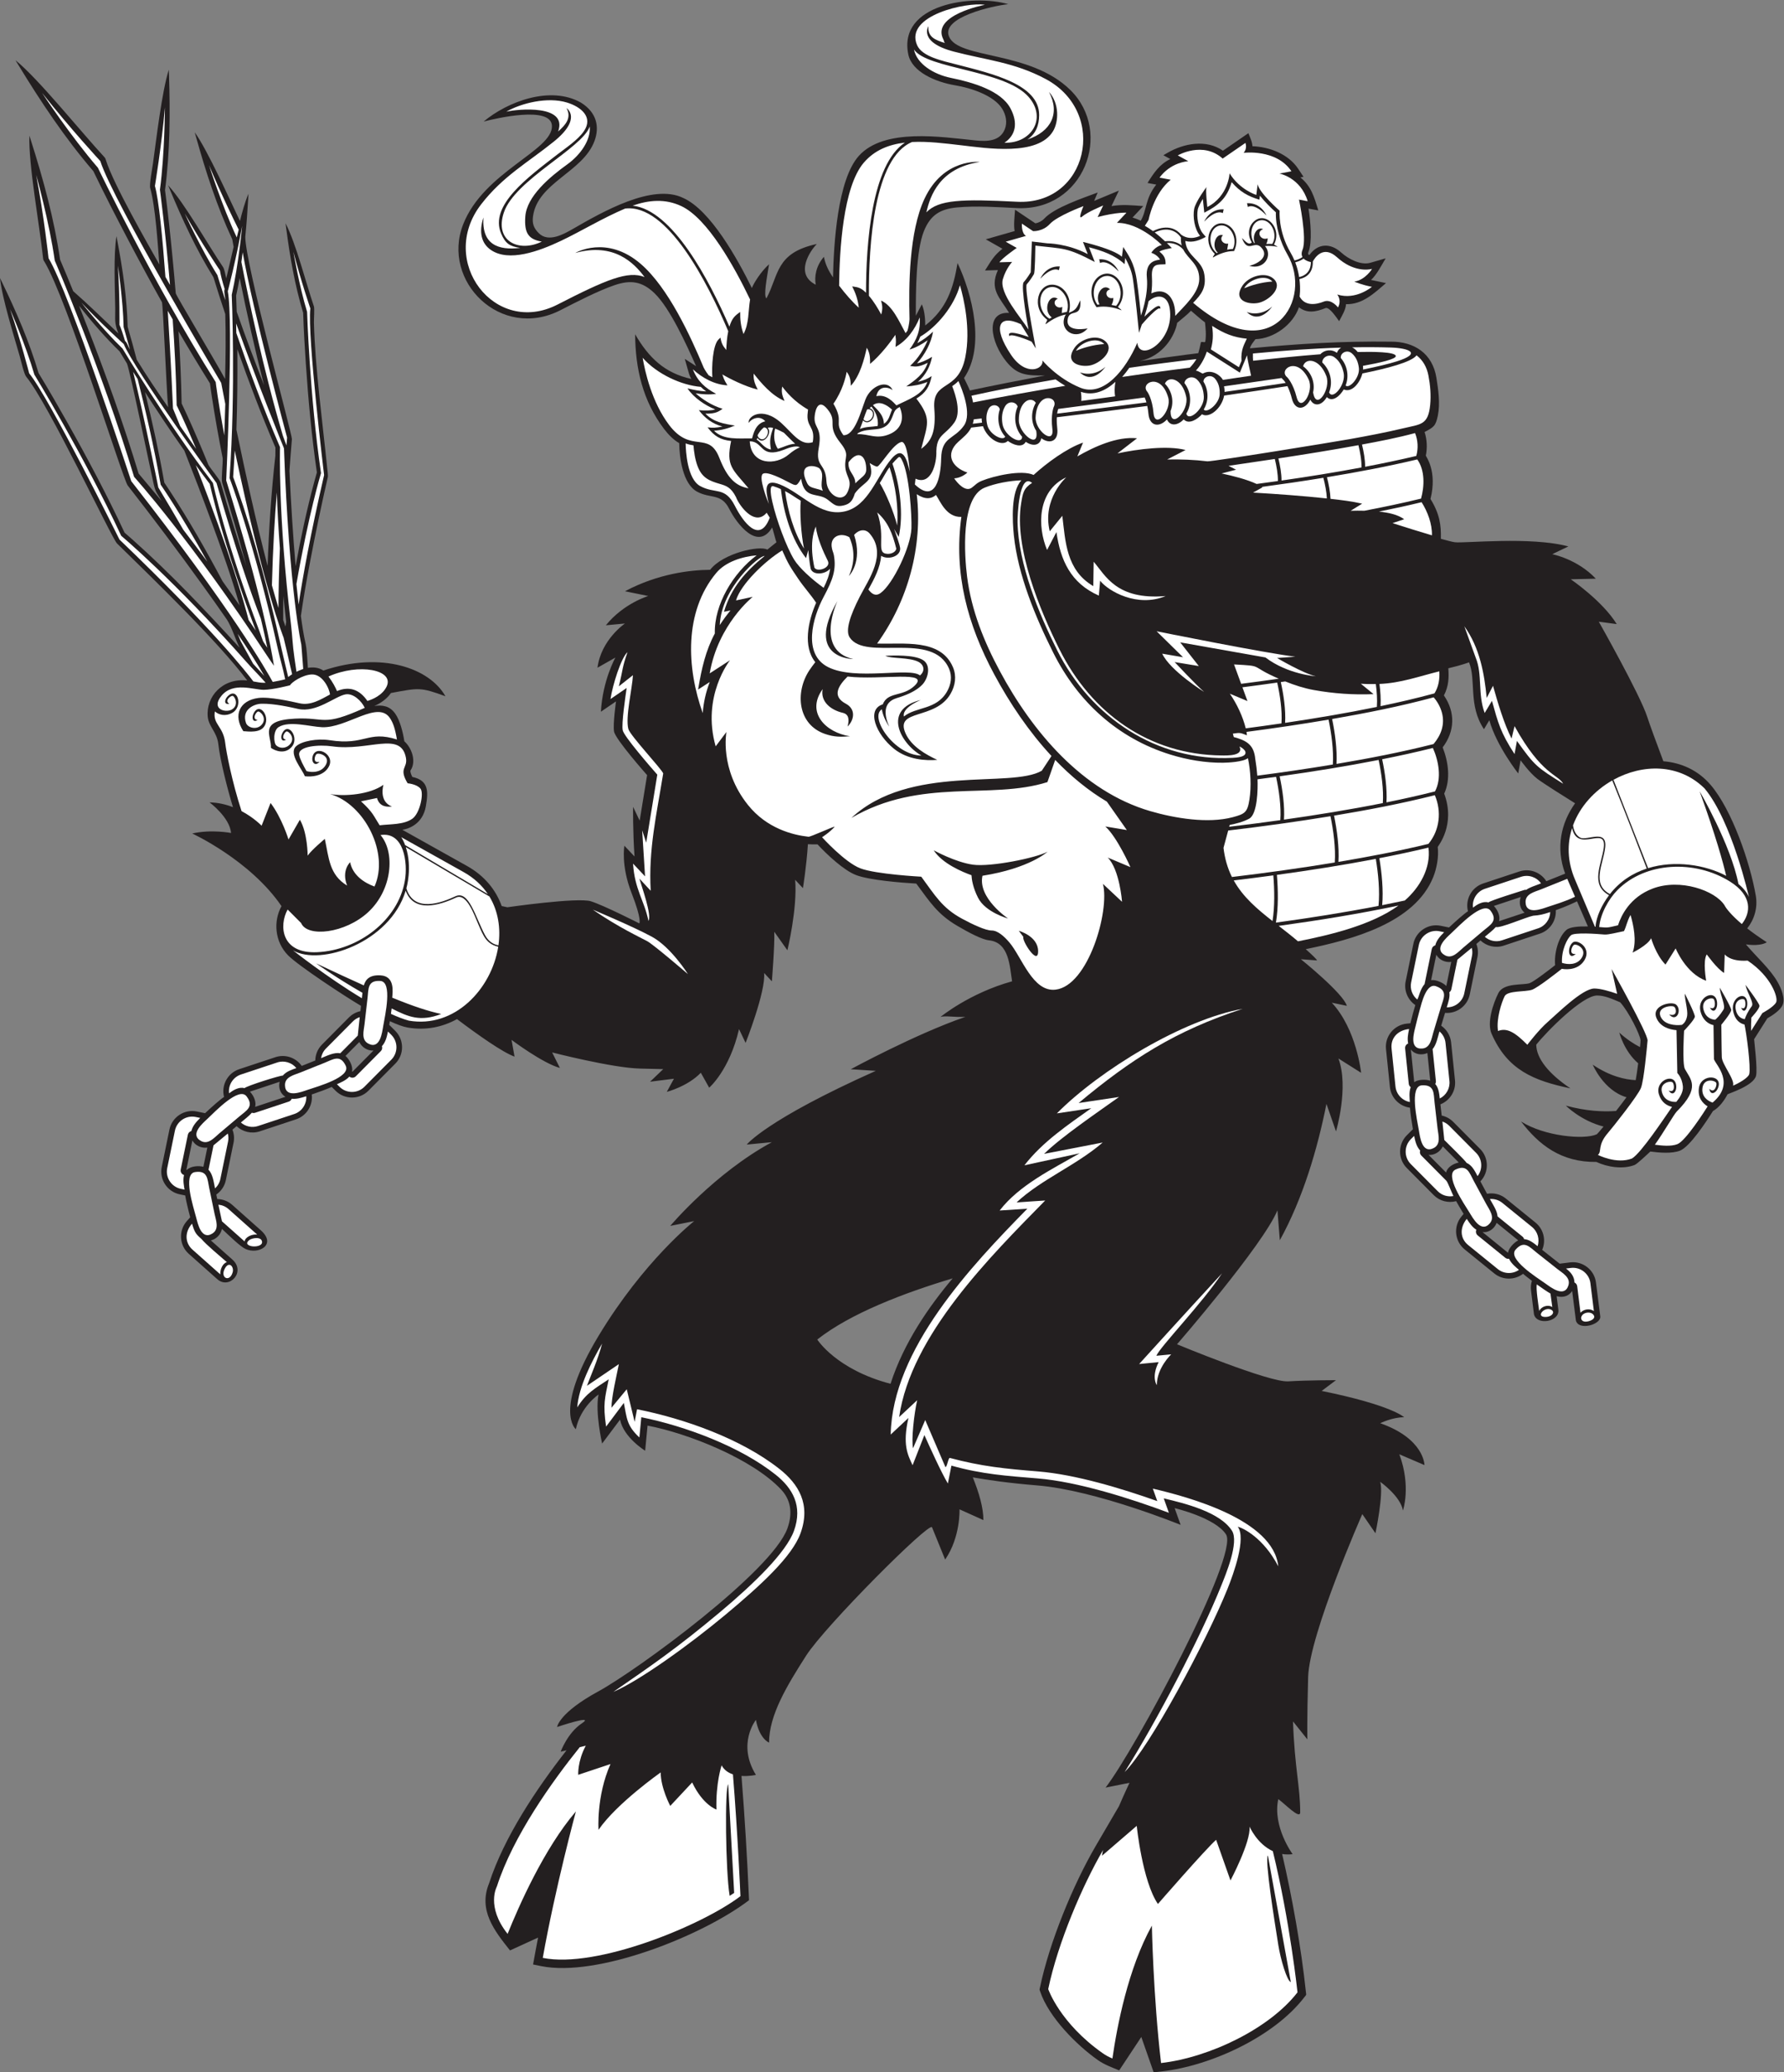
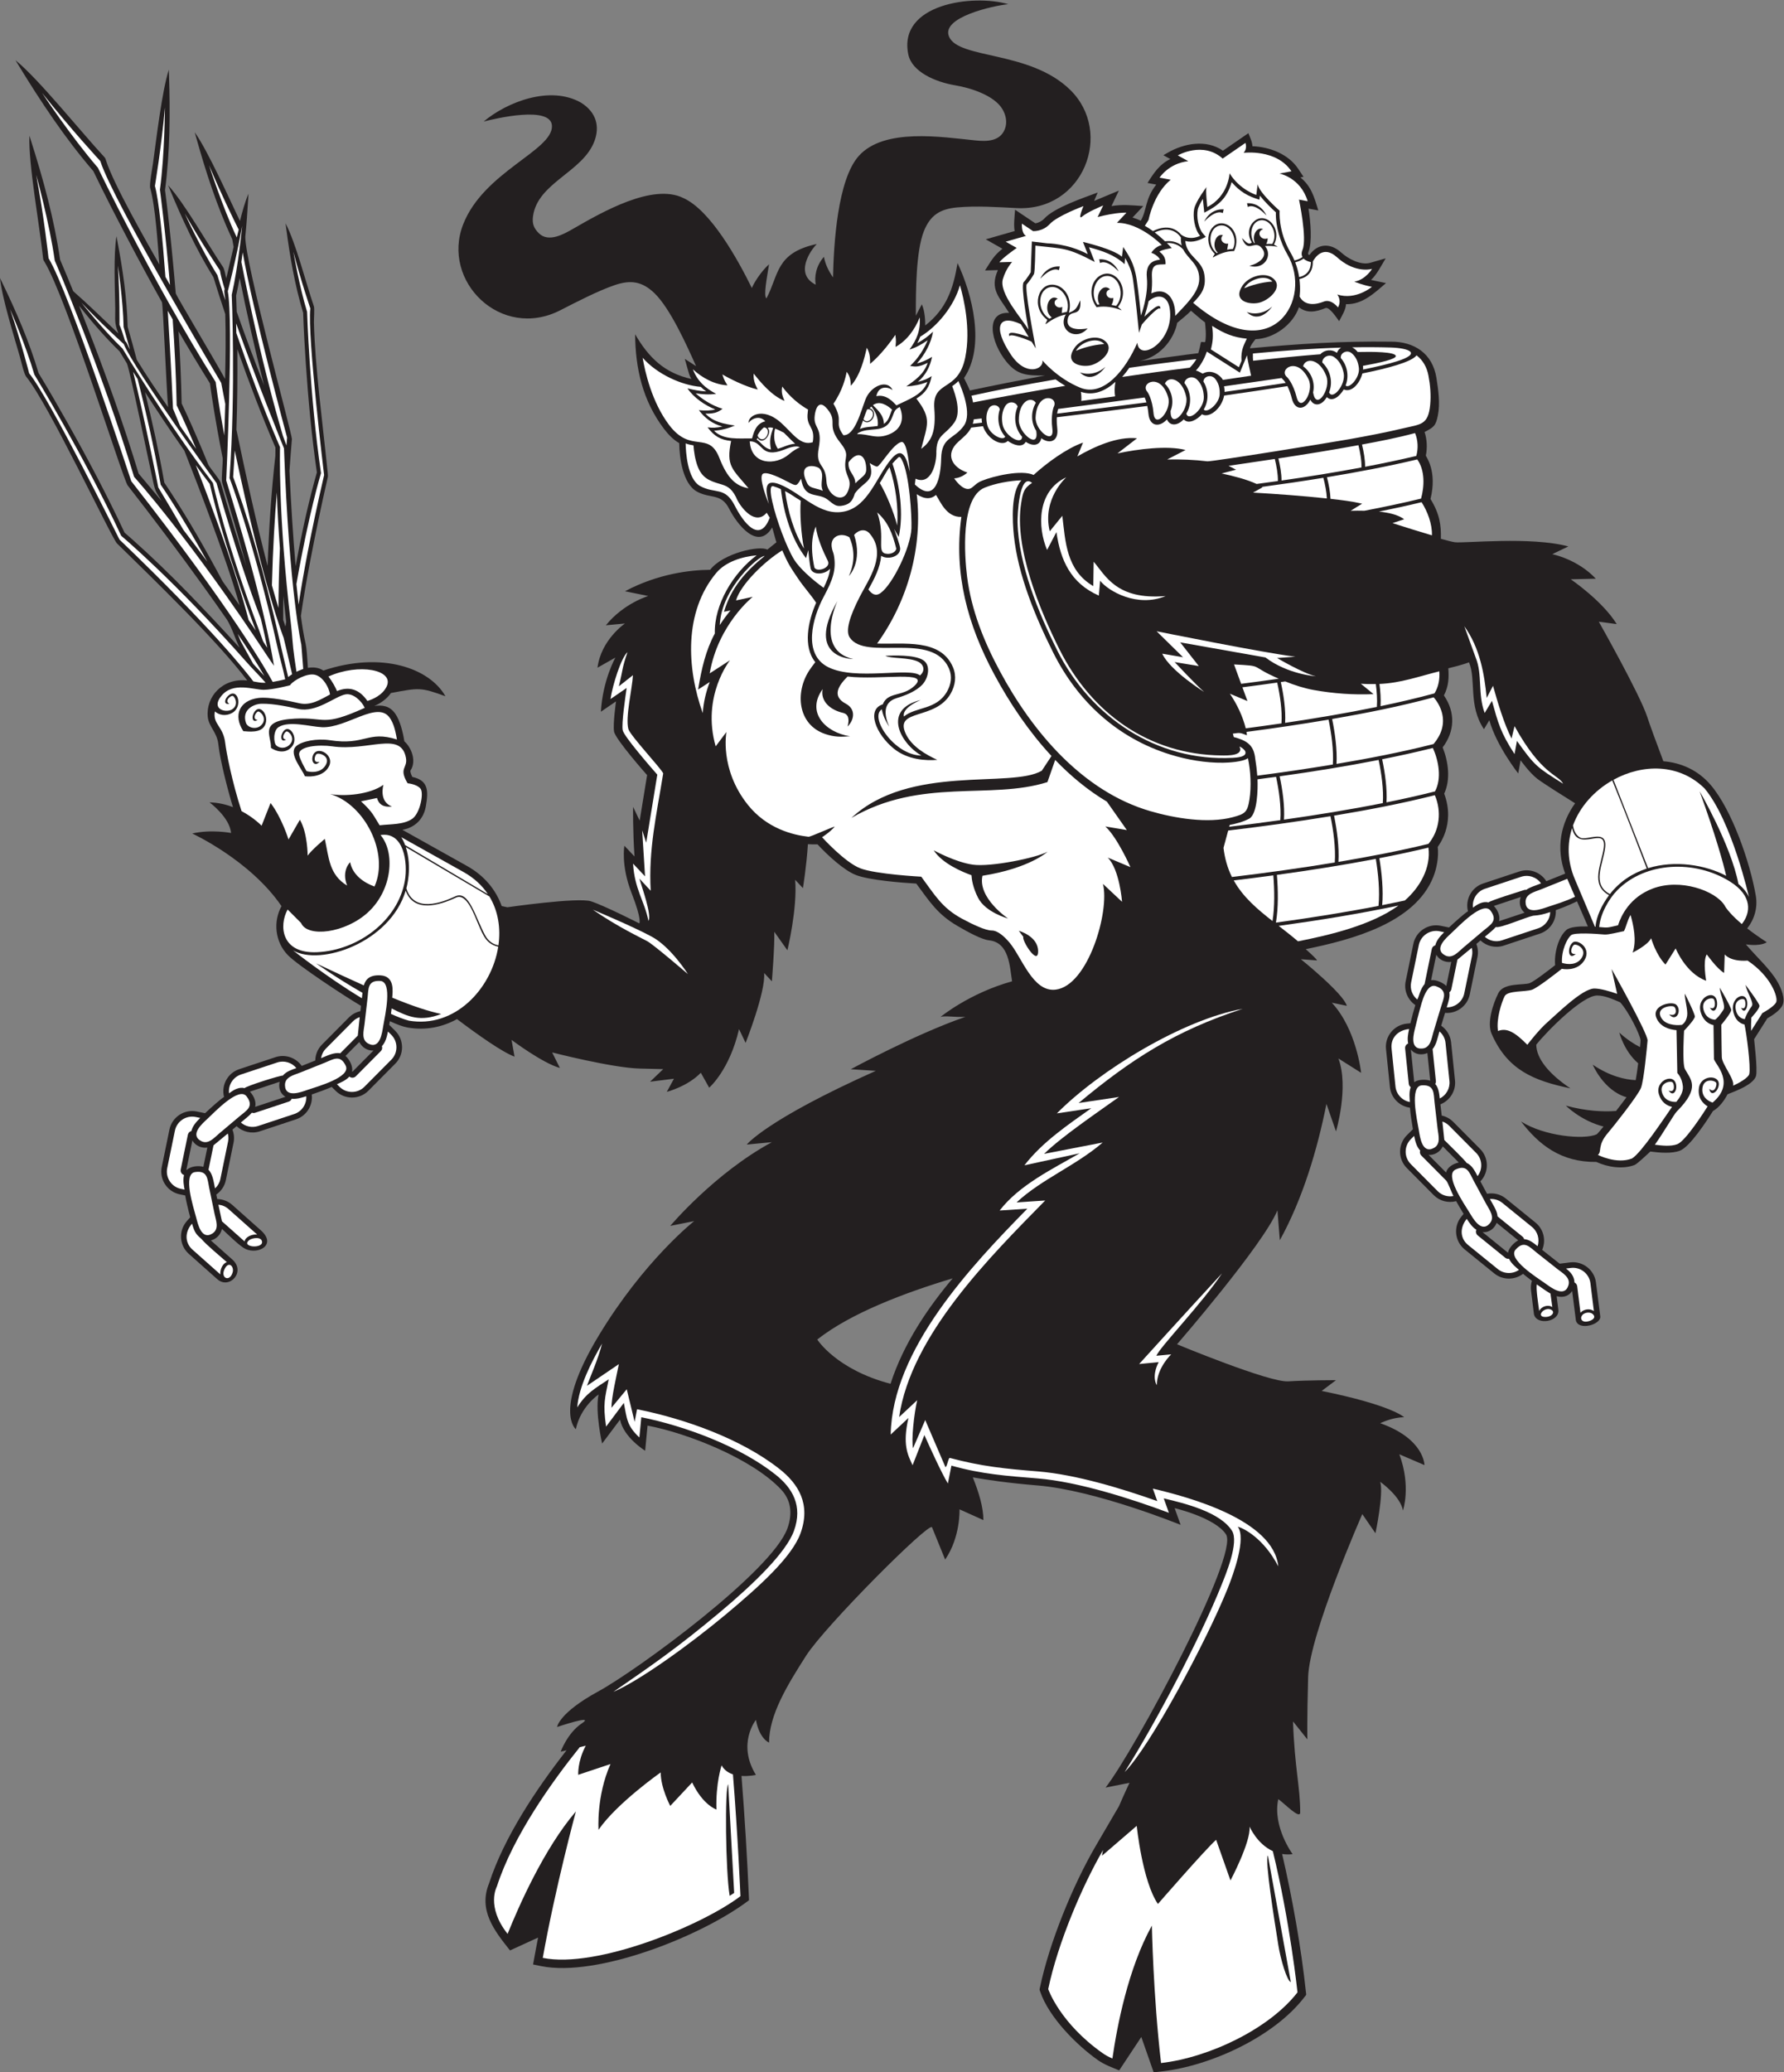
<svg xmlns="http://www.w3.org/2000/svg" viewBox="0 0 640.933 744.12" height="744.12" width="640.933" xml:space="preserve" id="svg2" version="1.1">
  <rect x="0" y="0" width="640.933" height="744.12" fill="#808080" stroke="none" />
  <defs id="defs6" />
  <g transform="matrix(1.333,0,0,-1.333,0,744.12)" id="g10">
    <g transform="scale(0.1)" id="g12">
      <path id="path14" style="fill:#231f20;fill-opacity:1;fill-rule:evenodd;stroke:none" d="m 4203.54,2178.3 -47.11,37.25 c 10.87,25.07 4.27,55.42 -17.93,73.43 l -79.95,64.81 c -14.7,11.92 -33.32,16.03 -50.66,12.83 l -18.01,33.37 c 23.42,24.3 23.23,63.27 -0.66,87.33 l -72.54,73.02 c -8.79,8.85 -19.63,14.5 -31.02,16.96 l -3.47,30.23 c 25.41,10 42.24,36.1 39.31,64.54 l -10.52,102.38 c -1.96,18.84 -12.19,34.91 -26.7,44.95 l 10.39,34.53 c 31.09,-2.72 60.17,18.34 66.62,49.63 l 20.74,100.8 c 2.5,12.22 1.23,24.37 -3.03,35.23 l 11.18,9.41 c 16.19,-15.26 40.07,-21.43 62.59,-13.97 l 97.68,32.38 c 27.4,9.07 44.35,35.55 42.69,63.13 27.5,9.6 46.16,18.62 57.19,23.82 l 29.34,-67.62 c -23.71,0.52 -48.15,-1.11 -57.81,-9.4 -22.54,-19.32 -33.42,-64.69 -30.51,-94.95 -12.39,-9.72 -56.58,-44.03 -68.46,-48.36 -17.11,-6.21 -70.14,1.91 -84.59,-27.01 -14.06,-28.14 -31.35,-79.32 -18.14,-109.5 42.48,-97.09 112.75,-126.2 212.38,-146.95 -57.74,38.56 -91.86,80.5 -92.03,117.69 28.79,36.19 124.2,132.43 164.02,132.43 20.49,0 39.57,-8.92 62.13,-18.29 23.32,-25.57 53.32,-86.86 54.98,-102.13 0.02,-2.43 -0.53,-9.29 -1.44,-18.63 -17.5,8.96 -36.45,21.53 -55.94,39.17 0,0 13.01,-50.36 50.95,-82.72 -2.12,-16.85 -4.53,-33.62 -6.71,-45.38 -28.46,1.33 -69.22,10.25 -115.77,41.58 0,0 29.11,-69.68 90.98,-87.68 -8.32,-11.28 -18.2,-24.22 -28.16,-36.98 -34.81,-2.61 -80.49,-0.46 -135.37,14.41 0,0 40.37,-40.79 101.7,-56.4 -9.61,-11.59 -16.68,-19.66 -18.64,-20.95 -34.06,-15.19 -141.27,-5.09 -203.75,34.63 48.26,-63.18 108.22,-110.17 203.01,-108.93 30.37,-14.27 71.74,-20.26 102.83,-8.31 7.54,2.9 34.65,29.19 42.66,36.31 23.32,-3.07 58.1,-6.33 80.1,2.47 26.27,10.51 70.09,77.02 88.65,106.59 16.6,9.39 30.66,28.17 39.2,45 2.42,2.22 70.11,22.84 76.91,49.98 4.55,18.22 -5.47,97.31 -5.17,98.56 l 35.64,56.23 c 14.53,8.14 33.93,21.36 40.64,34.81 8.85,17.69 -3.73,46.44 -12.48,62.04 -19.84,35.38 -57.12,68.18 -85.99,102.37 41.66,-6.05 56.25,5.75 56.25,5.75 -21.17,13.7 -38.52,26.15 -52.7,37.25 19.01,23.83 28.81,55.44 23.17,88.09 -15.37,89.49 -64.22,231.12 -121.51,298.21 -34.27,40.13 -79.66,60 -127.63,63.96 -19.05,50.64 -36.47,97.91 -43.64,120.04 -19.31,59.54 -130.35,255.86 -130.35,255.86 l 48.28,-6.43 c -38.63,62.76 -123.9,120.69 -123.9,120.69 l 67.58,1.61 c -49.89,53.1 -117.49,65.97 -117.49,65.97 l 43.46,20.93 c -101.38,27.36 -280,8.04 -305.76,11.26 -6.37,0.8 -20.37,4.37 -37.83,9.28 0.96,36.82 -3.22,66.91 -27.95,107.29 18.69,75 -12.05,113.87 -12.56,116.73 4.16,20.54 3.3,43.43 -3.4,63.66 24.49,12.91 29.96,15.83 35.82,44.55 6.66,32.58 0.86,70.76 -3.77,100.61 -10.45,67.38 -61.07,98.59 -122.71,98.2 -135.24,1.67 -247.09,-5.66 -379.9,-17.86 0.87,7.76 12.32,21.24 14.8,24.49 50.41,1.89 100.98,39.35 117.17,85.96 22.03,-16.77 44.74,-12.95 71.46,-2.16 10.47,4.23 30.35,-26.62 36.8,-35.22 7.81,14.98 17.81,30.61 18.59,45.75 44.36,-1.15 75.65,29.3 107.74,56.81 l -40.39,8.46 c 14.92,13.49 27.71,38.37 39.47,58.17 l -41.43,-11.95 c -25.64,-7.39 -59.57,10.59 -78.12,27.49 -29.59,26.92 -63.56,24.81 -86.09,-6.68 -3.21,1.35 -4.5,3.26 -2.49,8.17 10.77,26.15 5.69,82.95 0.2,116.96 l 26.35,-4.88 c -10.92,36.32 -19.18,65.52 -48.3,88.9 l 8.53,1.62 -14.22,21.42 c -26.5,39.92 -76.83,59.15 -123.59,61.04 -0.02,10.83 -6.21,23.55 -10.76,35.11 l -68.62,-47.2 c -44.76,31.15 -104.8,20.15 -149.53,-5.81 l -10.99,-6.38 18.67,-10.31 c -29.47,-14.39 -43.87,-36.66 -61.41,-64.43 l 23.54,-4.36 c -30.69,-38.99 -24.81,-68.39 -41.7,-97.26 -7.21,3.34 -14.61,6.21 -22.21,8.53 l 28.93,30.81 c -32.35,2.25 -55.57,4.95 -85.71,0.01 l 19.95,41.69 -66.7,-27.75 9.61,22.61 c -39.91,-14.88 -117.23,-40.97 -143.99,-70.26 -5.76,-6.33 -15.31,-11.51 -24.1,-12.68 l -54.59,36.6 c -1.21,-17.54 -4.24,-41.8 -1.11,-57.45 l -77.83,-22.26 44.94,-25.45 c -23.09,-18.14 -30.12,-31.97 -46.96,-58.47 l 34.71,1 c -23.32,-51.89 4.84,-74.1 30.22,-115.29 -65.65,3.63 -49.97,-79.08 -7.25,-131.48 29.32,-35.95 54.28,-37.57 103.87,-37.1 -58.01,-11 -148.7,-28.75 -202.48,-40.39 -3.3,8.98 -12.31,26.41 -15.65,33.53 57.99,85.33 22.27,225.7 -17.46,309.7 -11.52,-69.52 -29.94,-123.51 -87.09,-168.14 0.18,11.64 -0.9,38.72 -9.22,57.02 l -16.15,-30.83 c -0.14,65.21 0.21,173.98 21.76,227.88 17.34,43.34 43.83,59.73 89.65,63.94 51.03,4.68 109,0.87 160.35,-1.8 179.86,-9.37 261.7,203.14 144.53,318.23 -108.73,106.81 -301.35,82.27 -326.9,143.85 -21.56,51.98 118.44,82.91 159.67,87.2 -95.15,27.71 -297.73,1.16 -269.35,-135.43 9.76,-46.98 73.2,-74.32 126.93,-83.24 40.66,-6.76 103.71,-26.69 126.17,-63.2 10.02,-16.28 14.24,-36.5 7.05,-54.74 -13.22,-33.54 -48.98,-33.46 -79.37,-30.39 -91.08,9.21 -245.66,34.27 -314.05,-41.61 -57.59,-63.89 -67.78,-238.01 -69.66,-327.35 -12.05,17.69 -20.51,34.51 -24.49,55.36 -21.91,-24.71 -25.93,-54.47 -22.02,-75.04 -58.27,28.87 -14.22,92.55 2.9,109.65 -111.63,-24.08 -101.87,-83.12 -135.9,-146.65 -8.03,8.11 1.08,53.82 7.16,92 -21.89,-19.43 -41.71,-51.48 -46.33,-64 -37.64,76.44 -111.23,210.09 -185.54,242.85 -82.22,39.6 -216.7,-37.41 -296.01,-83.12 -26.5,-15.26 -66.57,-37.53 -92.39,-12.33 -14,13.66 -18.47,26.39 -16,45.3 11.88,91.08 134.37,119.24 165.65,203.05 14.03,37.59 6.87,76.8 -36.39,103.72 -83.05,47.14 -199.65,1.63 -262.24,-51.04 31.93,8.39 182.57,43.76 184.1,-11.87 1.83,-66.63 -183.87,-123.14 -239.32,-265.11 -59.79,-153.06 101.93,-313.34 262.19,-231.13 42.42,21.77 101.43,52.19 145.56,67.32 43.33,14.87 74.53,10.68 107.96,-21.61 41.9,-40.5 85.69,-137.3 112.12,-196.49 l -30.45,19.64 c 13.07,-46.11 11.8,-43.92 17.76,-54.11 -72.7,15.86 -115.46,58.09 -151.65,120.47 0.71,-92.99 20.69,-179.55 77.95,-255.06 11.29,-14.87 24.67,-28.83 40.9,-38.32 0.48,-40.07 9.76,-109.49 47.76,-130.46 36.26,-20.01 65.12,-3.41 86.87,-46.31 21.05,-41.51 77.38,-114.71 115.84,-50.31 2.07,-5.11 9.36,-34.83 11.53,-39.96 l -24.61,-19.7 c -20.5,11.86 -119.28,-9.45 -154.1,-54.41 -53.34,-0.47 -139.9,-10.21 -229.52,-57.75 l 62.76,-12.87 c 0,0 -65.98,-19.31 -114.25,-78.85 l 51.49,4.83 c 0,0 -64.37,-43.46 -74.02,-119.09 l 48.28,27.36 c 0,0 -34.3,-60.64 -39.13,-145.93 l 40.73,27.86 c 0,0 -8.54,-60.05 -5.33,-80.97 3.22,-20.92 89.15,-117.65 89.15,-117.65 l -20.04,-122.54 -17.71,37.02 c 0,0 -1,-64.46 3.82,-133.66 l -27.35,28.96 c 0,0 -9.66,-53.1 19.3,-127.12 28.98,-74.03 20.92,-82.07 20.92,-82.07 0,0 -94.94,48.27 -130.34,59.54 -35.41,11.26 -225.29,-16.1 -225.29,-16.1 l -15.25,3.3 c -15.33,42.85 -45.51,81.14 -93.71,108.09 l -173.96,97.27 c 17.1,2.67 54.91,15.47 63.28,63.47 7.17,41.14 7.06,69.71 -36.52,78.97 -3.02,6.44 -5.85,12.87 -4.99,17.21 16.66,24.15 3.61,61.05 -16.47,78.73 -3.85,25.35 -11.97,56.52 -24.49,74.41 -14.97,21.39 -35.13,23.87 -56.45,20.79 17.72,7.57 34.32,19.6 44.82,34.9 75.09,13.92 79.11,16.13 146.87,-8.71 -42.09,74.81 -170.27,122.2 -329.109,69.25 -12.128,8.25 -26.976,9.69 -41.64,7.21 -1.598,28.56 -3.567,53.95 -5.946,64.29 -5.671,24.7 -9.519,50.34 -12.898,75.45 6.82,48.41 15.43,96.74 24.547,144.77 14.59,76.87 30.672,153.88 48.219,230.14 0.632,4.58 -1.305,18.53 -1.793,23.36 -12.18,119.92 -33.242,275.49 -35.793,392.51 -0.199,9.23 1.933,37.41 -0.067,43.24 -22.011,64.15 -47.554,167.76 -76.453,223.84 l 1.688,-12.85 c 10.074,-76.84 23.289,-154.05 45.781,-228.32 1.434,-45.63 4.137,-91.2 7.207,-136.74 6.59,-98.04 15.719,-195.97 29.773,-293.24 -2.425,-8.2 -4.664,-16.46 -6.886,-24.72 -20.289,-75.32 -36.465,-151.18 -50.43,-227.83 -7.355,85.3 -12.555,170.97 -16.605,256.47 2.043,28.56 4.207,57.23 6.613,85.88 0.551,13.97 -126.067,473.5 -125.653,544.93 3.446,34.27 5.938,68.62 7.875,102.99 l 0.731,12.94 c -10.086,-23.73 -16.613,-48.48 -22.973,-73.44 -27.988,58.34 -86.234,188.93 -121.883,239.03 l 3.497,-12.49 c 26.253,-93.82 56.476,-187.53 97.734,-275.94 1.187,-6.76 2.394,-13.51 3.625,-20.26 -6.715,-28.33 -13.242,-56.7 -19.867,-85.04 -2.344,10.9 -5.356,25.77 -8.492,30.4 -41.329,61.17 -102.868,170.9 -148.247,220.69 l 4.977,-11.98 c 33.629,-80.95 70.801,-161.38 117.234,-235.88 10.094,-33.23 20.805,-66.28 31.84,-99.21 1.942,-57.97 0.836,-116.79 -0.492,-174.85 -24.355,45.15 -130.055,221.34 -132.98,230.78 -2.649,32.12 -5.555,64.22 -8.657,96.3 -5.871,60.68 -12.222,121.32 -20.265,181.77 13.496,102.94 14.133,207.59 10.691,311.21 l -0.433,13.02 c -18.614,-57.95 -33.77,-188.27 -42.719,-252.48 -1.789,-12.82 -10.153,-56.73 -7.406,-66.47 14.011,-49.75 20.531,-152.52 24.574,-205.6 -32.442,57.51 -123.215,215.27 -143.903,280.73 -1.851,5.86 -1.816,5.86 -6,10.39 -61.968,66.95 -175.859,208.97 -237.843,259.04 l 6.769,-11.12 c 61.02,-100.17 126.543,-198.76 203.164,-287.78 29.891,-62.17 61.504,-123.49 93.586,-184.55 29.735,-56.55 60.086,-112.77 91.317,-168.51 3.043,-10.28 11.879,-228.92 16.488,-282.79 -28.926,41.99 -58.031,84.65 -84.512,128.12 -7.808,29.68 -15.894,59.28 -24.535,88.72 -1.781,77.58 -13.293,155.06 -27.676,231.2 l -2.406,12.75 c -8.254,-51.58 -4.105,-140.34 -3.309,-194.48 0.465,-31.44 -3.246,-37.32 8.508,-67.63 -40.164,38.28 -80.226,77.51 -121.851,114.02 -11.5,28.41 -23.243,56.73 -35.356,84.88 -15.805,109.22 -45.344,216.62 -78.703,321.65 l -3.926,12.36 C 76.371,5140.04 106.703,4974.86 116,4888.14 c 0.621,-5.78 0.656,-5.78 3.688,-10.73 60.199,-98.43 211.292,-585.19 224.429,-602.77 68.649,-87.74 135.801,-177.22 200.949,-267.45 22.528,-31.18 44.789,-62.52 66.68,-94.15 12.981,-20.48 22.488,-52.34 33.969,-75.48 -92.727,101.01 -185.371,199.35 -288.094,290.78 -7.246,6.45 -14.5,12.88 -21.898,19.15 -47.047,100.75 -99.16,199.07 -153.746,295.92 -25.356,44.99 -51.075,89.79 -78.016,133.86 -24.797,84.2 -60.188,165.44 -98.32,244.37 L 0,4833.32 c 5.785,-55.11 37.516,-155.74 53.48,-211.65 3.129,-10.96 11.148,-46.85 17.07,-54.01 60.195,-72.85 230.035,-434.44 244.824,-449.26 98.008,-96.04 271.191,-262.9 351.004,-369.15 -66.688,7.51 -111.852,-43.77 -106.422,-98.04 2.645,-26.48 24.856,-41.03 28.445,-73.31 4.875,-43.82 24.618,-120.97 39.508,-169.9 -18.609,7.25 -39.914,12.48 -63.144,12.93 0,0 54.675,-40.53 57.902,-82.45 0,0 -52.684,10.42 -104.66,-1.38 0,0 155.793,-71.44 240.707,-195.66 -22.617,-40.88 -18.223,-96.2 17.691,-132.54 27.703,-28.08 152.778,-110.31 196.582,-136.08 l -1.648,-14.32 c -11.399,-2.45 -22.231,-8.11 -31.024,-16.96 l -72.523,-73.02 c -11.773,-11.85 -17.797,-27.33 -18.07,-42.88 l -36.485,-14.62 c -15.418,22.04 -44.101,32.44 -70.871,23.57 l -97.687,-32.37 c -31.266,-10.36 -48.934,-43.37 -40.852,-74.82 -9.215,-5.72 -32.406,-26.05 -51.09,-43.73 l -22.312,4.59 c -33.68,6.93 -66.836,-14.92 -73.766,-48.59 l -20.746,-100.8 c -6.93,-33.67 14.914,-66.83 48.59,-73.76 l 14.617,-3.01 c 2.379,-14.48 8.063,-38.6 13.52,-58.8 l -9.094,-10.23 c -22.844,-25.69 -20.512,-65.34 5.187,-88.18 l 76.918,-68.37 c 32.368,-28.75 78.485,20.37 39.832,53.61 l -57.238,50.88 c 14.777,3.44 26.633,15.7 29.906,30.99 21.051,-19.75 49.536,-47.55 63.672,-54.07 34.285,-15.81 85.18,11.14 41.004,50.42 l -76.926,68.37 c -11.589,10.3 -26.007,15.48 -40.457,15.7 l -2.515,12.13 c 12.808,8.84 22.367,22.4 25.738,38.77 l 20.742,100.8 c 2.516,12.22 1.242,24.38 -3.015,35.23 l 11.171,9.42 c 16.196,-15.26 40.067,-21.43 62.586,-13.97 l 97.696,32.37 c 28.656,9.49 45.886,38.02 42.34,66.92 19.226,6.49 41.035,14.6 53.82,20.36 l 10.594,-10.52 c 24.386,-24.22 64.093,-24.09 88.324,0.3 l 72.524,73.02 c 24.23,24.39 24.1,64.09 -0.29,88.32 l -16.17,16.06 c 0.56,3.21 1.12,6.51 1.66,9.85 18.33,-8.42 35.34,-14.87 47.95,-17.05 48.92,-8.45 94.21,1.21 133.06,22.73 56.73,-42.77 122.86,-89.51 155.07,-101.07 l -8.05,45.06 c 0,0 83.68,-62.76 130.35,-75.64 l -20.92,41.85 c 0,0 162.53,-41.85 236.55,-43.45 74.03,-1.61 62.76,-1.61 62.76,-1.61 l -35.4,-33.8 64.37,8.04 -19.31,-35.4 c 0,0 56.32,14.49 91.73,51.5 l 22.52,-40.23 c 0,0 54.72,46.66 80.47,157.7 l 17.7,-37.01 c 0,0 54.71,138.4 49.89,188.28 l 20.91,-22.53 c 0,0 8.05,99.78 6.44,133.57 l 35.4,-49.89 c 0,0 27.36,112.65 20.92,189.89 l 20.92,-22.53 c 0,0 9.7,59.05 13.43,118.45 8.49,-0.61 17.13,-0.76 25.89,-0.43 25.86,-27.93 70.75,-70.02 103.75,-82.71 35.93,-13.82 122.29,-20.73 162.42,-23 37.17,-50.16 57.29,-82.48 110.14,-113.56 30.94,-18.19 66.76,-37.24 85.86,-39.25 55.06,-5.82 55.82,-71.5 62.24,-110.44 -115,-31.8 -193,-96.06 -193,-96.06 12.97,4.1 36.05,-1.08 67.03,0.27 -133.65,-45.92 -308.86,-141.07 -308.86,-141.07 l 67.57,-4.32 C 2064.6,2565.63 2012.62,2499.14 2012.62,2499.14 l 67.65,6.45 c -154.63,-83.76 -273.82,-225.5 -273.82,-225.5 l 64.43,12.89 c 0,0 -135.31,-106.31 -257.72,-309.26 -122.42,-202.95 -61.21,-251.27 -61.21,-251.27 12.89,61.2 61.21,93.42 61.21,93.42 -9.66,-48.32 9.66,-132.08 9.66,-132.08 l 48.32,64.43 c 9.67,-48.33 67.65,-83.76 67.65,-83.76 l 6.45,67.65 c 108.02,-20.45 282.49,-89.32 360.32,-172.58 24.59,-26.31 32.1,-61.51 16.58,-104.46 -41.87,-115.97 -403.77,-381.22 -510.08,-439.21 -106.31,-57.989 -110.63,-95.626 -110.63,-95.626 0,0 105.21,35.442 66.55,9.668 -38.65,-25.769 -56.88,-76.211 -56.88,-76.211 l 15.84,3.77 C 1445.11,762.93 1358.38,633.059 1318.18,509.25 c -29.63,-72.441 14.16,-127.656 56.38,-180.82 l 75.67,34.59 c -4.64,-23.84 -9.13,-47.922 -13.51,-72.446 l 21.64,-4.402 c 150.87,-30.692 432.94,80.519 560.43,177.551 -4.92,113.035 -11.43,222.382 -20.36,334.722 20.75,-1.402 38.86,2.785 38.86,2.785 -51.54,83.758 0,148.184 0,148.184 9.66,-51.543 35.44,-61.199 35.44,-61.199 0,74.09 48.32,153.605 99.86,234.145 51.54,80.53 332.9,362.03 339.34,345.93 6.45,-16.11 35.43,-86.98 35.43,-86.98 41.9,61.21 38.68,135.3 38.68,135.3 l 64.41,-28.99 c 0,32.87 -11.62,73.4 -28.59,115.11 39.78,-7.09 97.75,-15.5 173.57,-21.69 157.83,-12.89 386.56,-106.31 386.56,-106.31 l -16.11,45.11 c 0,0 109.53,-25.78 138.53,-70.88 35.88,-55.82 -245.35,-579.624 -324.72,-681.917 l 64.51,12.891 c 0,0 -13.13,-27.512 -28.38,-62.969 L 2953.38,610.148 C 2891.82,504.863 2828.14,349.59 2802.99,228.906 c -1.56,-7.48 -1.74,-4.609 0.7,-11.843 23.09,-68.325 97.77,-143.625 155.63,-184.282 17.42,-12.246 37.56,-19.442 57.09,-27.527 L 3076,95.266 3109.39,0 3131.82,2.578 C 3263.42,17.707 3433.13,95.691 3514.9,201.68 c 6.9,8.925 5.76,4.98 4.59,16.203 -12.22,115.855 -36.95,255.027 -63.94,370.301 8.73,-1.387 18.16,-1.661 28.3,-0.442 0,0 -54.77,74.094 -38.65,148.188 17.18,-11.809 59.12,-56.282 59.08,-35.43 -0.08,69.59 -14.85,118.008 -19.4,244.82 l 38.66,-48.316 c 0,0 -1.1,51.543 2.12,167.506 3.23,115.98 145.98,439.21 145.98,439.21 l 35.45,-51.54 c 0,0 22.54,106.3 12.87,138.52 0,0 54.77,-38.65 61.21,-77.31 0,0 22.56,64.43 -9.67,151.41 l 67.66,-29 c 0,0 0,70.87 -119.2,112.75 0,0 32.23,16.11 64.43,16.11 0,0 -32.2,32.22 -222.28,70.87 l 38.67,28.99 c 0,0 -77.32,0 -128.87,-3.21 -51.54,-3.22 -299.59,99.86 -299.59,99.86 0,0 231.96,267.38 270.61,360.8 l 6.45,-80.53 c 62.12,112.61 101.13,244.74 125.62,367.23 l 25.78,-74.09 c 0,0 35.43,119.2 6.45,196.51 l 61.19,-38.66 c 0,0 -12.07,117.12 -79.01,188.89 l 40.57,-8.45 c -9.65,33.79 -123.91,125.52 -123.91,125.52 l 43.46,-3.21 c -0.6,3 -13.28,15.16 -30.37,30.34 126.15,25.82 293.98,70.57 343.69,194.23 9.18,22.81 15.31,54.65 12.07,81.09 0.59,2.29 48.75,59.26 17.44,143.6 17.68,38.27 11.18,85.68 -4.08,124.59 32.81,43.59 34.59,94.45 3.32,139.93 13.09,25.35 13.63,48.27 11.88,73.15 39.16,9.27 55.8,16.07 55.8,16.07 19.94,-48.41 -2.85,-115.5 40.23,-180.14 l 14.49,24.14 c 19.3,-69.2 77.84,-143.32 77.84,-143.32 l 6.44,35.4 c 0,0 24.12,-33.79 45.06,-49.88 15.64,-12.04 73.55,-48.36 101.8,-65.92 -37.56,-52.56 -52.82,-118.91 -26.76,-189.5 l -50.74,-20.39 c -14.93,23.87 -44.83,35.48 -72.66,26.25 l -97.69,-32.37 c -31.27,-10.36 -48.93,-43.37 -40.84,-74.81 -9.22,-5.73 -32.43,-26.06 -51.1,-43.73 l -22.32,4.59 c -33.67,6.93 -66.82,-14.91 -73.75,-48.59 l -20.74,-100.81 c -5.22,-25.33 5.85,-50.39 26.01,-64.18 -4.28,-13.69 -9.3,-32.42 -13.24,-48.99 l -10.06,-1.03 c -34.2,-3.52 -59.26,-34.33 -55.72,-68.53 L 3746.07,2654 c 3.01,-29.29 26.04,-51.85 54.05,-55.53 1.03,-14.19 4.37,-37.79 7.89,-58.05 l -16.15,-16.04 c -24.4,-24.23 -24.54,-63.94 -0.32,-88.33 l 72.54,-73.02 c 16.29,-16.4 39.57,-21.83 60.49,-16.27 6.04,-10.87 13.3,-23.24 20.1,-34.27 l -6.37,-7.86 c -21.64,-26.7 -17.52,-66.19 9.18,-87.84 l 79.94,-64.82 c 22.87,-18.53 55.1,-18.17 77.5,-0.92 6,-5.18 14.57,-11.91 23.89,-18.9 -2.6,-8.26 -3.52,-17.19 -2.38,-26.31 l 7.93,-64.09 c 7.59,-30.53 69.7,-20.04 65.7,12.4 l -4.67,36.6 c 19.75,-5.35 34.2,2.04 41.88,13.99 l 10.07,-79.4 c 7.21,-28.68 68.44,-10.84 65.69,10.97 l -11.57,91.17 c -4.33,34.1 -35.52,58.54 -69.64,54.32 l -28.28,-3.5 z M 3172.7,4712.71 c -5.81,-33.15 -36.61,-89.85 -101.61,-103.09 38.77,5.21 118.48,16.68 158.54,21.28 2.5,8.73 4.86,18.55 6.83,28.65 0.83,4.17 11.39,-1.41 12.06,2.79 2.93,18.21 0.58,38.49 -0.86,51.56 -10.98,7.67 -27.41,22.96 -37.76,31.35 -11.11,-11.85 -24.94,-22 -37.2,-32.54 z m -2959.77,46.25 c 7.465,-18.83 14.851,-37.7 22.191,-56.58 50.645,-130.3 97.961,-261.99 138.512,-395.8 l 62.273,-74.17 c -14.953,25.2 -16.765,23.17 -23.086,52.01 -10.593,48.33 -62.492,299.31 -70.625,318.62 -6.699,10.89 -13.34,21.82 -19.886,32.8 -39.403,38.24 -75.411,79.99 -109.379,123.12 z m 177.832,-232.74 c 19.89,-80.8 37.769,-162.13 52.133,-244.1 4.863,-7.04 9.566,-14.18 14.25,-21.34 51.593,-78.71 98.66,-161.17 142.757,-244.29 15.446,-21.57 30.735,-43.27 45.864,-65.05 -21.938,77.35 -49.844,154.9 -77.524,230.17 -23.008,62.56 -46.902,124.82 -71.402,186.81 -36.57,51.78 -71.735,104.53 -106.078,157.8 z m 273.402,-468.9 c -20.469,75.3 -42.371,150.48 -65.398,224.91 -2.922,11.17 2.488,52.45 1.367,66.31 -10.692,53.98 -20.41,108.17 -28.723,162.57 -1.961,12.8 -3.894,25.6 -5.531,38.44 -29.039,46.29 -57.219,93.12 -84.684,140.36 4.153,-64.75 7.071,-129.59 8.371,-194.47 5.012,-10.27 9.782,-20.67 14.532,-31.05 20.215,-44.24 39.297,-89.02 57.558,-134.09 6.371,-11.67 29.528,-37.57 33.192,-48.48 21.582,-74.96 44.644,-150.2 69.316,-224.5 z m -18.226,776.18 c -2.836,-15.88 -5.993,-31.71 -9.508,-47.45 0.617,-14.47 1.113,-28.95 1.523,-43.44 23.192,-66.52 48.336,-132.61 73.801,-198.39 -24.613,95.76 -46.188,192.39 -65.816,289.28 z m 117.695,-856.68 c -0.391,-21.48 -0.582,-42.96 -0.445,-64.43 1.988,-5.98 4.019,-11.94 6.113,-17.87 l 2.066,12.68 c -2.742,23.19 -5.32,46.39 -7.734,69.62 z m -42.387,80.89 c 3.484,99.02 9.774,198.31 20.879,296.62 0.016,7.47 0.059,14.87 0.242,22.33 -37.5,87.02 -71.23,175.63 -102.711,264.98 0.574,-72.3 0.039,-144.61 -2.453,-216.88 25.375,-122.61 52.43,-245.83 84.043,-367.05 z M 4091.91,2241.09 c -10.58,-5.14 -25.93,-20.66 -27.53,-33.43 l -68.83,55.81 c 17.34,-2.2 32.32,9.43 38.16,24.81 l 58.2,-47.19 z m -203.36,253.17 43.11,-43.41 c -14.96,-3.24 -31.13,-12.69 -34.18,-27.05 l -47.25,47.57 c 15.65,-1.41 31.45,8.3 38.32,22.89 z m -41.52,251.53 7.68,-74.55 c -11.12,3.89 -32.95,3.8 -43.11,-4.09 l -9.08,88.14 c 10.68,-13.83 29.49,-16.23 44.51,-9.5 z m 64.38,245.48 -13.36,-64.94 c -7.72,8.19 -28.03,17.92 -41,15.65 l 14.1,68.55 c 7.48,-13.82 24.3,-21.61 40.26,-19.26 z m 197.61,132.49 c -12.61,10.04 -15.7,27.54 -10.33,42.2 l -72.46,-24.01 c 12.87,-13.97 17.01,-29.75 13.98,-40.99 l 68.81,22.8 z M 548.137,2439.25 c -12.114,3.46 -34,2.21 -44.5,-8.35 l -1.379,0.29 16.277,79.1 c 7.481,-13.81 24.313,-21.61 40.258,-19.27 l -10.656,-51.77 z m 221.203,188.56 c -14.442,8.46 -19.305,25.35 -15.649,40.44 l -80.082,-26.54 c 12.871,-13.98 17.02,-29.75 13.996,-40.99 l 81.735,27.09 z m 237.42,124.75 c -15.643,-1.4 -31.447,8.31 -38.307,22.9 l -37.262,-37.52 c 9.59,-8.17 20.657,-27.11 17.657,-41.69 l 0.996,-0.98 56.916,57.29 z m 1393.38,-897.81 c -146.63,38.46 -197.46,119.3 -197.46,119.3 89.62,70.52 234.18,125.63 364.94,164.72 -63.95,-75.69 -131.64,-173.09 -167.48,-284.02 v 0" />
-       <path id="path16" style="fill:#ffffff;fill-opacity:1;fill-rule:evenodd;stroke:none" d="m 2261.6,4812.74 c 0.92,96.07 10.76,265.9 66.17,331.01 29.36,34.5 68.3,49.41 111.18,54.4 -89.92,-59.7 -104.79,-271.6 -104.86,-404.42 -13.93,13.4 -20.06,14.68 -37.29,17.13 9.23,-18.36 15.39,-35.18 17.74,-57.41 -17.84,16.14 -36.27,37.37 -52.94,59.29 z m 196.6,387.02 c 42.84,2.2 88.62,-3.71 132.11,-8.75 69.12,-8.03 206.92,-29.99 247.76,37.8 15.6,25.93 17.44,74.55 -10.88,105.81 30.49,-57.48 5.92,-106.89 -58.21,-128.18 22.86,15.36 31.65,38.58 31.72,66.01 0.22,82.91 -127.3,111.43 -222.2,136.09 -38.19,9.91 -93.56,20.95 -106.98,52.57 -34.1,80.33 135.8,116.28 182.86,108.22 0,0 -145.4,-27.39 -111.96,-93.04 3.6,-7.04 0.1,-5.21 4.65,-9.91 -26.78,8.16 -47.07,16.13 -44.82,45.26 0,0 -28.17,-42.94 68.26,-68.26 86.74,-22.78 163.24,-28.68 247.93,-73.98 170.23,-91.04 112.6,-340.45 -77.42,-330.56 -148.48,7.74 -210.88,5.8 -244.28,-28.47 10.35,45.64 36.25,119.14 143.85,135.7 0,0 -97.31,10.98 -148.87,-99.03 -41.8,-89.15 -42.79,-234.09 -40.43,-324.45 0,0 -0.43,-14 -5.53,-31.05 -1.6,-2.23 -3.32,-4.45 -5.1,-6.65 -17.67,32.36 -35.73,74.68 -65.98,87.71 3.66,-14.24 4.64,-20.92 0.44,-37.54 -8.97,16.6 -20.38,35.64 -33.25,50.45 -0.74,138.1 13.62,371.87 116.33,414.25 z m 248.97,-1.94 c 30.6,20.47 37.01,53.66 16.11,92.79 -25.72,48.16 -103.44,70.27 -160.7,81.93 -46.6,9.51 -91.9,37.99 -99.18,76.44 35.19,-52.77 243.42,-54.67 308.16,-126.98 51.47,-57.49 8.75,-126.59 -64.39,-124.18 z M 2021.6,4775.58 c -42.47,88.56 -114.22,217.74 -184.87,251.31 -43.59,20.73 -87.99,16.72 -131.75,1.43 107.48,-11.39 206.71,-200.85 260.93,-325.9 6.57,21.33 13.65,29.12 29.05,39.47 -0.31,-20.56 1.44,-38.37 8.98,-59.43 15.22,29.29 12.24,60.1 17.66,93.12 z m -336.8,244.92 c -60.45,-25.62 -119.25,-61.5 -172.53,-86.77 -59.06,-28.02 -140.82,-58.33 -189.62,-24.46 -24.87,17.25 -32.73,47.11 -19.7,87.21 -4.81,-72.96 39.47,-89.09 99.18,-82 -28.79,4.28 -39.91,11.86 -51.38,38.39 -32.89,76.11 73.05,152.6 150.54,212.67 22.73,17.62 56.09,39.54 72.46,63.43 26.05,38.02 -8.27,65.76 -45.59,77.13 -52.62,16.03 -123.25,-1.49 -163.67,-24.72 31.27,7.51 166.38,20.05 139.79,-53.2 21.08,18.41 36.6,37.23 22.61,62.87 0,0 43.29,-27.62 -34.31,-90.21 -69.81,-56.31 -137.19,-93.03 -195.89,-169.03 -118.01,-152.79 36.71,-356.72 206.01,-269.86 132.3,67.87 190.01,91.66 234.52,74.07 -28.13,37.39 -81.86,93.85 -186.81,64.88 0,0 84.26,49.86 176.37,-29.37 74.65,-64.22 134.9,-196.04 169.77,-279.44 0,0 4.64,-9.55 13.52,-20.92 3.18,-1.82 6.46,-3.54 9.86,-5.15 -2.04,27.67 0.84,86.41 16.69,101.99 l 4.97,4.89 c 2.82,-14.07 5.12,-20.6 15.79,-33.32 0.66,14.52 1.66,33.07 5.37,50.55 -55.78,131.16 -164.56,344.23 -277.95,330.37 z m -224.53,-89.02 c -36.3,6.14 -47.54,23.14 -44.5,67.41 3.75,54.49 65.59,106.47 113.04,140.56 35.83,25.76 63.95,65.94 60.57,102 -19.96,-58.34 -201.72,-143.45 -231.39,-231.55 -26.1,-77.49 40.57,-108.61 102.28,-78.42 v 0" />
      <path id="path18" style="fill:#ffffff;fill-opacity:1;fill-rule:nonzero;stroke:none" d="m 2039.48,4398.18 c 11.84,-7.52 20.46,-24.12 38.34,-26.76 -4.6,24.89 -1.11,37.15 5.91,58.21 -5.35,1.53 -10.24,1.48 -14.68,0.27 14.08,-13.59 -12.72,-49.91 -27.43,-27.28 -0.78,-1.51 -1.49,-3.01 -2.14,-4.44 z m 304.29,84.43 c 2.05,-0.44 4.08,-1.42 6.13,-3.09 17.36,-14.11 -6.77,-47.31 -23.85,-29.77 -2.73,-7.92 -5.44,-15.65 -8.48,-22.87 16.28,6.55 31.83,5.28 47.92,7.91 3.28,22.57 -8.16,41.53 -17.02,52.41 -1.61,-1.51 -3.17,-3.04 -4.7,-4.59 z m 38.42,-42.02 c 14.53,9.16 16.11,26.07 22.08,38.18 -12.52,11.55 -33.51,25.61 -51.52,12.13 16.07,-16.13 29.19,-28.77 29.44,-50.31 z m -239.12,-53.6 c -9.98,8.83 -19.75,19.37 -30.18,29.5 -7.32,4.09 -15.39,8.03 -23.89,11.3 -3.23,-13.67 -5.25,-35.63 7.47,-54.49 15.64,4.63 29.1,12.53 46.6,13.69 v 0" />
      <path id="path20" style="fill:#ffffff;fill-opacity:1;fill-rule:nonzero;stroke:none" d="m 2059.4,4431.18 c -8.13,-5.75 -13.83,-14.17 -17.57,-21.37 0.53,-2.96 1.99,-5.73 4.68,-7.92 17.28,-14.04 34.91,25.9 12.89,29.29 z m 288.59,46 c 15.23,-12.38 -8.23,-41.36 -20.84,-24.25 3,8.72 6.09,17.6 9.71,26.25 3.59,1.29 7.52,0.94 11.13,-2 v 0" />
      <path id="path22" style="fill:#ffffff;fill-opacity:1;fill-rule:nonzero;stroke:none" d="m 2397.48,4323.76 c -9.47,-12.33 -17.21,-28.86 -26.35,-42.63 16.16,-26.36 38.03,-78.25 46.94,-114.47 3.61,48.39 -3.87,106.12 -20.59,157.1 z m 18.2,-219.6 c -10.41,42.18 -23,72.76 -51.39,97.73 24.39,-70.25 -5.54,-109.96 27.59,-111.52 9.4,-0.45 21.78,4.02 23.8,13.79 z m -226.05,24.29 c -2.39,-20.83 -0.92,-45.36 5.26,-74.75 6.34,-13.82 45.95,-1.56 36.18,17.88 -12.2,24.28 -28.78,61.64 -32.35,92.47 -4.46,-10.55 -7.56,-22.32 -9.09,-35.6 z m -31.4,104.97 c -14.21,8.43 -28.46,18.99 -42.34,25.99 7.08,-53.2 24.17,-112.07 51.09,-154.75 -7.7,36.5 -11.85,98 -8.75,128.76 v 0" />
      <path id="path24" style="fill:#ffffff;fill-opacity:1;fill-rule:nonzero;stroke:none" d="m 2340.53,3994.36 c 8.83,-11.98 19.24,-19.21 32.74,-9.57 33.21,23.68 81.36,124.13 83.21,174.04 1.22,33 -5.19,145.93 -25.76,184.67 -3.71,6.99 -6.01,9.88 -10.35,5.94 v 0.02 c -5.07,-4.62 -10.12,-10.03 -15.12,-16 20.38,-58.85 30.47,-136.1 16.96,-197.52 l -12.56,21.64 c 2.65,-6.99 16.89,-45.21 16.54,-53.95 -0.9,-21.85 -34.34,-29.75 -51.39,-18.49 -2.27,-31.91 -18.56,-62.23 -34.27,-90.78 z m -103.19,56.07 c -13.59,-15.99 -46.7,-18.34 -52.42,0.01 -2.95,13.8 -5.46,38.21 -6.49,50.1 l -6.01,-21.69 c -39.71,50.56 -60.35,122.59 -67.74,185.92 -7.1,3.2 -13.99,5.89 -20.56,7.84 l -0.01,-0.01 c -12.73,3.77 -4.6,-33.01 -2.53,-42.22 10.99,-48.88 38.34,-122.44 58.8,-155.58 13.65,-22.1 46.82,-52.56 79.46,-75.93 8.58,17.17 15.2,33.57 17.5,51.56 z m 8.95,444.33 c 29.35,-50.44 0.05,-47.51 26.79,-84.78 30.92,-1.41 47.08,64.27 59.5,96.36 14.56,37.64 59.9,55.02 73.14,25.02 -12.09,9.14 -37.84,13.21 -43.81,-16.27 27.5,6.54 47.05,-17.71 54.08,-24.85 31.47,15.87 71.3,28.51 83.31,63.16 -18.21,-7.42 -37.31,-10.83 -56.72,-12.1 24.72,17.72 47.28,32.89 57.69,63.68 -26.81,-13.66 -36.05,-9.73 -47.44,-8.42 23.19,21.37 38.52,47.96 47.33,69.15 -15.45,-10.69 -31.1,-19.64 -48.97,-25.01 19.79,26.7 30.31,52.57 27.56,86.6 -12.5,-32.01 -35.12,-63.12 -65.15,-79.46 0.61,10.54 2.33,13.53 -0.4,32.51 -12.27,-18.37 -40.52,-55.55 -68.18,-78.25 -0.25,9.71 1.64,25.89 -8.85,43.56 -6.83,-30.51 -17.56,-74.07 -42.91,-102.52 -0.97,9.67 0.17,22.72 -11.31,37.68 -2.71,-15.41 -11.2,-50.69 -35.66,-86.06 z m -55.81,-103.65 c 7.73,44.21 -18.9,39.36 -13.47,80.27 0.3,2.29 0.55,4.89 0.77,7.73 -37.39,21.22 -60.36,49.32 -69.5,62.02 -3.84,-18.46 2.86,-29.71 6.18,-38.86 -35.19,14.63 -63.77,49.19 -83.17,73.71 -1.79,-20.48 6.95,-34.22 10.93,-43.09 -34.77,8.45 -76.36,29.66 -95.4,40.87 5.8,-18.28 8.64,-20.22 13.78,-29.45 -34.15,1.67 -68.04,19.87 -93.21,43.27 12.36,-31.95 33.2,-50.77 62.78,-66.14 -18.57,-2.71 -36.62,-1.57 -55.31,1.36 17.15,-15.26 42.5,-32.54 72.66,-41.73 -9.68,-6.12 -16.28,-13.67 -46.38,-13.02 22.68,-23.13 49.64,-27.3 79.64,-32.09 -18,-7.54 -36.65,-12.72 -56.35,-13.94 25.86,-26 67.22,-20.08 102.46,-20.71 3.24,9.49 8.13,40.08 35.75,46.13 -17.84,20.04 -42.62,2.47 -44.35,-4.62 -5.34,15.53 34.67,47.95 87.77,-0.27 31.17,-28.29 51.56,-61.94 84.42,-51.44 v 0" />
      <path id="path26" style="fill:#ffffff;fill-opacity:1;fill-rule:evenodd;stroke:none" d="m 2257.22,3963.67 c 0,0 -62.99,-133.26 42.51,-156.69 0,0 -132.41,0.18 -42.51,156.69 z m 44.82,177.9 c 14.51,15.75 31.23,15.68 41.59,3.8 48.02,-55 -1.81,-122.44 -26.5,-170.57 -26.42,-51.48 -39.07,-91.3 -27.15,-109.47 42.97,-65.51 223.83,18.96 268.01,-84.65 8.83,-20.72 5.1,-42.45 -5.57,-61.17 -28.65,-50.24 -83.63,-40.42 -116.19,-67.24 -2.19,6.81 -0.16,24.86 45.33,44.46 -103.7,-25.17 -56.31,-116.09 1.78,-149.66 -73.08,0.6 -141.29,103.69 -106.54,124.54 2.09,-13.36 7.95,-28.9 19.81,-46.63 -13.53,30.12 -17.9,65.3 19.88,76.72 20.83,6.31 52.75,17.62 70.8,38.08 14.68,16.63 22.46,51.29 -0.08,64.79 -24.34,14.58 -79.21,12.09 -100.92,11.2 13.31,-8.18 65.29,-3.48 89.53,-16.56 15.18,-8.19 17.66,-24.98 3.67,-36.3 -28.03,22.84 -172.67,-14.76 -246.95,22.07 -70.28,34.84 -42.58,133.77 -12.47,189.91 24.47,45.6 34.41,73.05 27.36,112.08 -1.46,8.08 -4.83,12.33 -6.02,23.27 -2.97,27.12 23.76,38.6 47.7,25.03 8.96,-19.5 20.06,-58.06 -1.22,-104.56 0,0 38.15,37.23 14.15,110.86 v 0" />
      <path id="path28" style="fill:#ffffff;fill-opacity:1;fill-rule:evenodd;stroke:none" d="m 3445.14,1363.11 c -12.87,125.93 -243.32,187 -338.07,209.3 l 12.03,-33.67 c -95.94,34.09 -220.47,71.71 -320.6,79.89 -89.85,7.32 -152.68,13.46 -238.48,36.41 -4.22,1.12 -7.68,-25.72 -11.97,-24.52 l -54.42,126.59 -32.83,-75.98 c -4.88,22.3 2.56,91.45 11.17,129.43 l -48.63,-45.44 c 31.91,220.71 246.33,433.29 393.61,583.37 l -77.07,-5.06 c 67.03,62.38 160.08,99.17 232.05,161.27 l -158,-30.6 c 48.37,47.14 141.48,110.01 202.05,153.28 l -108.97,-16.34 c 141.37,117.88 261.56,195.24 442.46,253.84 -160.43,-28.63 -385.02,-164.63 -501.03,-281.7 l 92.69,13.9 c -61.25,-43.74 -130.6,-89.72 -180.19,-153.79 l 149.02,32.41 c -73.65,-42.42 -162.97,-85.64 -215.72,-154.16 l 74.67,4.9 c -150.75,-153.58 -364.05,-378.52 -368.34,-608.38 l 47.81,44.65 c -16.45,-72.33 -1.97,-99.08 11.23,-127.28 l 31.78,81.23 c 14.43,-32.07 44.43,-98.72 63.3,-130.51 l 9.55,48.19 c 82.6,-23.14 147.44,-27.55 232.71,-34.5 108.26,-8.84 250.76,-54.23 353.4,-92.55 l -13.87,38.84 c 56.86,-13.39 151.51,-36.75 183.77,-86.97 20,-31.09 -16.89,-118.63 -29.27,-149.4 -55.08,-136.94 -174.16,-365.334 -259.93,-500.834 67.72,67.082 220.84,353.114 277.41,493.804 16.21,40.28 50.97,136.5 27.46,166.94 14.14,-2.87 69.65,-30.24 109.22,-106.56 z m -571.27,2933.52 c -0.2,-0.18 -65.82,-58.04 -44.63,-145.51 l 33.9,41.77 c 8.42,-68.87 10.18,-146.45 83.48,-189.43 l 1,65.74 c 31.89,-36.89 61.15,-103.83 194,-92.46 -76.41,-31.85 -154.65,13.2 -176.58,41.26 l -3.46,-40.07 c -76.01,33.4 -103.55,95.45 -114.29,171.13 l -25.24,-48.17 c -26.23,62.29 -27.03,158.95 51.82,195.74 z m 1103.71,-486.68 c 18.22,-44.74 4.86,-97.36 23.87,-148.23 l 19.64,32.72 c 16.53,-59.2 22.7,-84.79 60.88,-143.4 l 6.45,35.45 c 48.79,-68.31 53.42,-70.57 124.61,-115.41 -13.54,25.47 -58.07,23.15 -131.02,155.16 l -8.1,-33.43 c -20.22,39.45 -37.58,97.83 -49.96,142.15 l -17.02,-32.69 c -6.36,64.87 -18.41,134.76 -60.25,192.97 l 30.9,-85.29 z M 1597.75,3131.93 c 0,0 106.85,-44.66 158.81,-72.71 51.96,-28.04 97.56,-100.91 97.56,-100.91 0,0 -91.69,78.73 -109.53,88.6 -17.85,9.87 -76.76,36.77 -146.84,85.02 z m 47.66,567.32 43.52,29.85 c -3.18,-22.37 -14.28,-96.08 -10.54,-114.06 3.48,-16.72 76.68,-100.86 93.16,-119.45 l -29.88,-183.14 -10.92,33.24 7.8,-124.06 -32.38,34.38 c 4.26,-69.79 30.68,-99.92 41.52,-154.25 9.64,15.8 -18.75,93.22 -24.27,113.81 l 30.35,-32.78 c -6.4,111.12 15.93,206.09 33.68,316.15 -3.86,11.53 -89.13,102.06 -93.9,119.62 -8.56,31.51 10.56,109.09 12.37,145.01 l -38.03,-30 c 11.93,48.1 7.71,46.86 23.32,92.03 -17.25,-15.25 -40.19,-88.52 -45.8,-126.35 z m 1471.86,182.61 c 0,0 294.25,-59.36 374,-68.52 l -49.39,-3.48 c 0,0 70.87,-41.93 104.55,-49.25 0,0 -75.61,4.89 -135.86,50.69 l -229.73,40.66 50.18,-63.87 -65.14,10.78 c 0,0 56.27,-60.24 79.32,-80.4 0,0 -91.55,57.18 -112.8,102.98 l 56.1,-9.55 -71.23,69.96 z m -1483.73,-2142.37 47.82,63.77 c 8.43,-42.13 7.41,-60.82 41.9,-93.1 l 5.19,54.54 c 116.96,-23.4 266.62,-78.63 362.21,-154.93 45.18,-36.08 73.57,-83.68 49.22,-151.11 -20.92,-57.94 -107.76,-142.33 -199.24,-218.89 -117.56,-98.39 -186.93,-145.39 -287.62,-214.93 70.71,30.04 206.34,127.9 302.94,208.43 94.53,78.8 178.95,156.12 201.65,218.99 28.08,77.77 -5.06,132.45 -57.29,173.46 -104.12,81.76 -256.2,135.06 -383.32,160.48 -2.18,-11.32 -4.36,-22.63 -6.54,-33.97 l -21.25,87.81 -41.23,-49.85 c 0.03,28.2 13.72,86.09 20,117.54 l -86.07,-58.41 c 8.14,22.2 29.98,71.33 40.84,113.66 -28.65,-48.82 -63.12,-116.84 -66.93,-171.82 24.35,38.84 48.19,51.26 84.75,75.65 -10.48,-52.43 -15.86,-65.77 -7.03,-127.32 z m 1659.92,412.71 c -51.8,-78.97 -166.55,-197.38 -176.92,-221.97 l 40.14,3.87 c 0,0 -38.83,-36.24 -38.83,-82.85 0,0 -15.76,20.5 4.94,61.91 l -52.61,-5.17 c 0,0 119.98,132.37 223.28,244.21 v 0" />
      <path id="path30" style="fill:#ffffff;fill-opacity:1;fill-rule:evenodd;stroke:none" d="m 2972.91,598.73 c -54.41,-93.046 -121.52,-248.449 -147.77,-374.433 0,0 30.8,-91.223 147.18,-173.008 7.82,-5.488 16.49,-10.129 25.84,-13.984 12.39,86.445 42.19,242.297 106.35,357.922 0,0 3.48,-188.125 24.73,-370.168 132.22,15.195 293.16,93.781 367.75,190.449 0,0 -20.04,189.902 -66.48,380.312 -43.07,19.817 -62.62,66.016 -62.62,66.016 3.22,-41.875 -51.54,-144.961 -51.54,-144.961 l -38.67,109.531 c -28.99,-25.781 -156.9,-172.859 -156.9,-172.859 -41.87,61.199 -57.11,210.41 -57.11,210.41 L 2970.1,583.43 c 0.54,4.539 1.5,9.683 2.81,15.3 z m 444.28,-14.57 61.85,-341.055 c -10.62,2.903 -27.85,62.637 -33.59,98.809 -10.74,67.59 -37.09,231.027 -28.26,242.246 z m -1454.61,191.817 16.14,-292.645 c -4.01,-2.648 -8.08,-5.305 -12.14,-7.922 -11.24,66.27 -13.3,291.367 -4,300.567 z m -400.04,99.961 c -74.17,-92.333 -179.69,-239.266 -223.43,-375.477 0,0 -29.93,-53.352 28.98,-127.5 29.49,73.34 98.32,230.027 184.06,329.859 0,0 -55.3,-204.187 -89.28,-394.48 144.88,-29.473 428.95,87.168 532.79,166.223 0,0 -7.49,172.207 -20.25,328.152 -12.35,4.074 -23.64,11.433 -30.52,24.219 0,0 -16.23,-47.832 -13.91,-119.043 0,0 -36.46,11.789 -65.45,72.988 l -59.08,-63.184 c 0,0 -25.77,48.321 -25.77,90.203 0,0 -119.2,-83.757 -167.52,-154.625 0,0 -6.44,90.196 32.22,177.176 l -86.99,-28.992 c 0,0 -2.19,36.453 20.36,78.34 l -16.21,-3.859 v 0" />
      <path id="path32" style="fill:#ffffff;fill-opacity:1;fill-rule:evenodd;stroke:none" d="m 2622.52,4498.2 c 78.57,15.55 162.28,30.63 248.53,44.82 -8.9,5.28 -17.69,11.11 -26.11,17.29 -83.22,-14.33 -160.33,-29.3 -226.64,-43.94 1.64,-6 3.07,-12.05 4.22,-18.17 z m 401.91,68.69 c 63.68,9.34 118.46,16.99 182.25,24.96 7.19,7.31 13.07,15.04 17.81,23.15 -63.57,-7.29 -118.06,-14.49 -180.78,-23.45 -6.01,-8.63 -12.46,-16.93 -19.28,-24.66 z m 352.84,43.69 c 66.25,7.04 120.52,12.78 181.32,17.43 10.45,11.79 30.14,14.78 44.59,3.84 2.25,6.21 6.31,11 11.39,14.11 -75.51,-2.25 -150.27,-7.76 -237.73,-15.87 -0.28,-6.55 -0.1,-13.06 0.43,-19.51 z m 281.97,23.51 c 40.08,1.01 102.03,0.61 102.69,-10.86 0.49,-8.23 -41.6,-18.03 -88.59,-26.43 l 0.21,-1.55 c 0.32,-2.64 0.36,-5.45 0.12,-8.37 38.13,7.75 69.26,15.16 91.04,22.04 68.43,21.6 33.34,35.69 -16.62,37.27 -32.8,1.04 -67.52,1.17 -103.97,0.49 5.39,-2.6 10.59,-6.75 15.12,-12.59 z m -205.02,-70.05 c -51.72,-7.53 -103.46,-15 -155.2,-22.39 1.1,-5.06 1.53,-10.08 1.37,-15.01 56.93,7.97 112.58,16.09 164.81,24.15 -1.78,2.85 -3.64,5.39 -5.57,7.49 -2.15,1.85 -3.95,3.78 -5.41,5.76 z m -369.14,-52.34 c -77.58,-10.61 -155.18,-20.95 -232.83,-30.92 l -0.26,-0.67 c -1.29,-3.41 -2.19,-7.52 -2.81,-11.97 72.83,8.89 155.37,19.16 240.64,30.2 -1.34,4.8 -2.91,9.39 -4.74,13.36 z m -439.36,-56.51 -21.23,-2.51 c -0.6,-4.03 -1.48,-8.02 -2.71,-11.9 l 25,3.01 c -0.67,3.69 -1.04,7.5 -1.06,11.4 z m 717.74,-915.28 c -14.14,-10.2 -53.87,-12.03 -67.25,-12.18 -47.25,-0.55 -96.7,8 -141.72,21.92 -142.2,43.96 -249.82,142.58 -316.07,275.03 -47.79,95.51 -94.9,208.63 -105.92,315.68 -3.85,37.39 -8.61,117.37 20.43,148.15 -31.64,-1.1 -70.98,-8.33 -99.2,-19.85 -65.29,-26.67 -54.37,-183.47 -47.21,-240.05 11.45,-90.2 45.39,-174.4 88.19,-254.04 87.11,-162.21 222.28,-323.88 405.41,-377.21 65.76,-19.14 155.13,-34.24 222.34,-16.36 32.97,8.78 39.67,13.13 45,47.7 5.43,35.38 3.32,75.91 -4,111.21 z m -7.89,19.8 c -3.93,5.35 -9.03,9.23 -15,11.79 12.24,-25.45 -31.49,-24.36 -48.19,-24.19 -195.02,2.05 -350.62,113.24 -436.99,285.87 -52.17,104.32 -122.89,273.48 -103.09,394.28 4.4,26.85 6.37,39.48 29.36,54.06 -35.37,29.23 -39.55,-90.39 -39.2,-105.64 2.62,-114.15 56.39,-244.5 106.99,-345.68 89.94,-179.81 269.03,-299.93 472.78,-289.28 10.33,0.54 41.46,2.07 33.34,18.79 v 0 z m -1316.25,526.68 c -39.09,-3.42 -83.8,-17.18 -109.14,-47.69 -87.13,-104.93 -79.51,-255.76 -36.2,-377.24 2.12,28.7 8.52,56.84 18.91,83.69 l -31.43,-20.33 0.87,5.08 c 8.78,51.39 19.45,99.74 44.25,145.98 -1.99,78.51 50.05,163.72 112.74,210.51 z m -99.4,-187.85 c 8.81,13.76 18.56,26.89 28.93,39.53 l -17.58,-3.77 c 18.94,64.72 58.35,108.81 109.55,150.39 -14.28,1.54 -116.52,-85.67 -120.9,-186.15 z m 1877.99,726.6 c -13.36,-18.24 -80.33,-35.58 -146.02,-48.79 -6.46,-25.37 -28.24,-52.72 -50.29,-43.16 -9.82,-16.69 -29.96,-35.74 -45.64,-20.56 -13.89,-24.08 -34.91,-25.78 -44.46,-6.86 -15.04,-29.62 -41.81,-29.38 -49.76,3.15 -2.21,9.03 -6.43,22.13 -11.86,33.31 -56.79,-8.89 -113.65,-17.32 -170.56,-25.4 -6.53,-35.26 -40.71,-62.22 -59.81,-50.42 -11.81,-13.11 -35.39,-28.88 -49.1,-13.73 -15.25,-15.88 -35.92,-20.3 -45.27,-0.22 -19.73,-21.66 -46.9,-19.88 -49.96,15.89 -0.49,5.75 -1.51,13.02 -3.05,20.44 -81.23,-10.53 -162.52,-20.59 -243.81,-30.49 -0.51,-10.59 0.2,-21.75 1.19,-29.79 4.34,-34.39 -19.61,-43.84 -42.95,-26.75 -4.35,-21.36 -24.82,-21.35 -41.99,-9.69 -9.61,-17.46 -34.36,-7.77 -48.26,2.52 -16.04,-16.39 -55.1,4.59 -67.05,39.68 l -31.7,-3.82 c -8.42,-16.47 -21.82,-26.39 -35.12,-38.59 -36.09,-33.05 -16.81,-68.86 24.92,-82.47 -9.7,-8.54 -22.09,-14.86 -35.62,-15.62 8.73,-13.3 30.43,-37.61 47.28,-25.25 10.69,7.84 13.19,12.91 27.44,18.73 31.2,12.75 107.06,30.57 139.3,15.68 34.69,31.74 89.51,72.08 133.2,87.09 l -15.31,-37.14 c 45.69,26.27 107.4,54.44 160.92,48.81 l -52.75,-40.71 c 54.27,11.61 134.9,21.95 183.51,9.16 l -49.51,-25.51 c 35.7,0.76 73.67,-0.73 108.65,-5 20.69,0.19 336.62,51.44 384.44,60.02 47.79,8.6 95.91,17.71 143.18,28.96 47.09,11.21 67.15,8.4 72.5,63.09 2.56,26.27 0.25,53.37 -4.73,79.22 -4.22,21.88 -14.29,40.66 -31.95,54.22 z m -4.06,-209.4 c -46.72,-12.64 -95.43,-22.07 -143.03,-30.88 4.51,-18.68 8.59,-40.65 8.4,-59.91 46.17,8.76 92.23,18.34 137.95,29.18 5.6,20.36 4.57,42.02 -3.32,61.61 z m -359.92,-127.85 c 72.05,10.29 143.98,21.81 215.5,35.21 0.53,18.99 -3.71,41.51 -8.2,59.99 -71.66,-13.13 -143.71,-24.64 -215.72,-35.65 4.51,-18.69 8.51,-40.37 8.42,-59.55 z m -142.78,39.63 20.28,-10.46 -39.03,-10.11 c 30.28,-6.39 68.24,-16.03 94.42,-28.29 19.12,2.53 38.22,5.14 57.32,7.84 0.37,18.93 -3.83,41.08 -8.3,59.47 -41.54,-6.32 -83.11,-12.45 -124.69,-18.45 z M 3830,4239.21 c 9.14,33.17 10.82,76.2 -10.25,105.52 -80.37,-19.07 -161.9,-34.44 -243.4,-47.89 4.8,-18.52 8.79,-39.19 9.61,-58.26 28.24,-3.07 57.73,-6.7 85.31,-12.97 l -31.07,-19.24 c 12.34,0.45 24.88,0.42 37.09,0.14 51.13,9.7 102.14,20.39 152.71,32.7 z m -253.85,0.42 c -0.94,18.24 -4.84,37.99 -9.47,55.62 -55.18,-9 -110.51,-17.12 -165.92,-24.57 l 1.74,-1.23 -25.29,-14.06 c 66.21,-3.85 133.04,-8.8 198.94,-15.76 z m 283.17,-99.38 c 0.93,30.2 -11.72,64.02 -27.89,89.28 -38.15,-9.27 -76.55,-17.63 -115.04,-25.33 25.33,-2.57 50.62,-7.82 68.14,-20.57 l -31.4,-10.47 c 35.25,-11.33 70.68,-22.41 106.19,-32.91 z m 19.86,-366.32 c -55.27,-13.69 -103.55,-31.55 -161.29,-34.01 2.5,-19.54 4.08,-40.14 2.95,-59.82 48.71,10.13 97.29,21.35 145.29,34.42 11.23,17.84 14.4,38.68 13.05,59.41 z m -415.55,-138.79 c 82.74,12.23 165.37,26.11 247.31,42.91 1.46,20.09 -0.24,41.6 -2.85,61.58 -13.11,-0.27 -27.07,-0.12 -40.38,0.91 l 34.28,-28.05 c -53.67,-2.31 -108.1,1.54 -160.92,11.05 -26.3,4.73 -52.38,13.2 -77.12,23.18 l -11.98,-1.74 c 7.6,-33.84 13.69,-75.16 11.66,-109.84 z m -9.86,-1.46 c 2.38,34.33 -3.89,76.33 -11.48,109.91 -31.24,-4.45 -62.49,-8.66 -93.77,-12.67 l 13.59,-37.08 -47.42,19.83 c 19.61,-28.72 34.7,-61.17 42.83,-93.3 32.13,4.2 64.22,8.63 96.25,13.31 z m 136.54,11.81 c 7.8,-37.47 13.93,-82.69 11.82,-120.97 87.58,14.73 175.39,31.71 261.48,53.49 20.55,24.29 30.98,52.85 22.68,84.38 -3.83,14.53 -12.13,30.13 -22.34,41.46 -89.81,-24.2 -182,-42.55 -273.64,-58.36 z m -201.68,-152.65 c 68.03,8.9 135.96,18.78 203.64,30.03 2.46,37.94 -3.81,83.71 -11.57,120.98 -73.47,-12.52 -147.26,-23.37 -221.15,-33.05 l 1.09,-9.16 c -19.35,7.45 -18.24,7.11 -37.87,4.45 0.82,-3.05 1.64,-6.1 2.43,-9.16 33.57,-9.22 54.37,-20.03 57.98,-58.98 2.43,-14.96 4.34,-30 5.45,-45.11 z m 473.23,74.68 c -45.28,-11.35 -90.94,-21.32 -136.72,-30.43 7.67,-35.88 13.81,-79.41 11.68,-116.14 43.77,8.84 87.4,18.49 130.68,29.45 18.71,34.69 9.92,82.44 -5.64,117.12 z m -146.27,-32.32 c -88.38,-17.32 -177.52,-31.57 -266.7,-44.05 7.75,-35.86 14.02,-80.04 11.62,-116.72 89.1,12.6 178.14,26.99 266.42,44.55 2.56,36.36 -3.71,80.53 -11.34,116.22 z m -326.37,-52.11 c 1.13,-25.41 0,-93.73 -22.33,-105.97 -15.56,-8.53 -35.17,-13.56 -52.73,-16.98 l -1.29,-4.91 c 45.98,5.49 91.9,11.41 137.76,17.82 2.77,36.3 -3.68,81.16 -11.43,116.75 -16.66,-2.3 -33.32,-4.53 -49.98,-6.71 z m 460.62,-173.98 c 30.67,37.05 35.86,87.48 17.33,131.16 -89.44,-22.52 -180.72,-39.95 -271.7,-55.04 7.95,-38.38 14.28,-85.41 11.87,-124.61 81.21,13.59 162.46,29.13 242.5,48.49 z m -529.57,-89.21 c 92.62,11.08 185.14,23.85 277.17,39.08 2.77,38.82 -3.67,86.5 -11.6,124.67 -91.54,-15 -183.54,-27.61 -275.64,-38.56 -4.15,-15.57 -8.34,-31.13 -12.64,-46.65 3.24,-27.46 10.41,-53.76 22.71,-78.54 z m 529.63,79.2 c -43.86,-10.56 -88.02,-19.94 -132.32,-28.53 6.6,-39.32 11.23,-86.72 7.71,-126.54 20.35,4.01 40.65,8.2 60.92,12.58 40.2,34.91 70.86,87.71 63.69,142.49 z m -134.59,-157.02 c 3.97,39.49 -0.76,87.43 -7.28,126.65 -88.36,-16.91 -177.4,-30.88 -266.53,-43.11 3.3,-40.41 4.2,-88.49 -2.65,-128.57 92.46,12.68 184.84,27.24 276.46,45.03 z m -285.66,-40.83 c 6.21,38.63 5.31,84.21 2.19,123.05 -35.53,-4.82 -71.1,-9.36 -106.68,-13.64 25.17,-45.17 64.25,-77.97 104.49,-109.41 z m 339.43,41.74 c -106.64,-22.42 -214.78,-39.84 -322.69,-54.75 17.52,-13.57 35.02,-27.17 51.89,-41.56 86.11,16.91 198.48,43.61 270.8,96.31 z m -424,597.32 c 33.85,4.33 67.67,8.89 101.44,13.74 -82.77,35.82 -36.56,33.92 -120.58,38.46 l 19.14,-52.2 v 0" />
      <path id="path34" style="fill:#ffffff;fill-opacity:1;fill-rule:evenodd;stroke:none" d="m 4360.82,3089.81 c 4.53,13.95 12.48,32.24 26.33,49.99 v 0.01 0.01 c 14.76,18.93 36.19,37.23 67.24,48.98 74.03,28.01 168.19,-5.42 193.4,-44.96 v 0.01 c 4.05,-8.41 19.1,-27.29 46.76,-50.65 24.36,30.3 29.16,76.19 -31.99,114.47 -94.4,59.08 -227.68,53.58 -303.46,-23.15 -23.75,-24.04 -46.09,-64.62 -48.92,-99.42 24.04,-1.91 19.92,-2.42 50.64,4.71 z m -163.24,-926.03 -55.78,44.11 c -19.38,15.31 -33.95,34.49 -57,8.28 -22.22,-25.26 56.14,-74.26 81,-91.74 13.05,-9.16 50.57,-39.12 61.31,-4.63 6.68,21.4 -15.84,33.14 -29.53,43.98 z m -254.26,865.44 54.36,45.85 c 18.88,15.93 40.58,26.38 19.51,54.2 -20.31,26.82 -83.99,-40.17 -106.08,-61.04 -11.58,-10.96 -48.41,-41.74 -16.75,-59.16 19.6,-10.81 35.62,8.89 48.96,20.15 z m 209.18,157.03 71.52,28.77 20.96,-48.33 c -24.9,-12.45 -57.71,-21.98 -73.18,-27.19 -15.12,-5.09 -59.59,-23.15 -60.1,12.98 -0.31,22.4 24.59,27.27 40.8,33.77 z m 25.64,-60.8 c -0.54,-19.36 -13.04,-37.3 -32.44,-43.73 l -97.67,-32.37 c -16.51,-5.47 -33.97,-1.26 -46.21,9.47 9.08,7.66 22.65,18.16 29.63,26.38 11.13,-4.23 81.62,26.67 100.82,30.46 17.05,1.23 25.29,3.01 45.87,9.79 z m -208.24,11.98 c -2.63,21.89 10.43,43.51 32.13,50.7 l 97.7,32.38 c 20.19,6.69 41.87,-1.11 53.59,-17.67 l -6.43,-2.59 c -11.5,-4.61 -23.47,-7.73 -33.3,-14.89 -1.91,0.29 -3.88,0.15 -5.8,-0.48 -12.83,-4.26 -91.34,-28.35 -96.17,-33.5 -15.21,4.27 -30.96,-5.79 -41.72,-13.95 z m 263.77,-970.59 -12.97,-1.61 c 12.41,-9.61 22.31,-20.72 22.78,-37.58 3.88,-1.82 6.79,-5.52 7.36,-10.01 l 8.85,-71.59 c 8.32,10 25.74,12.6 36.09,4.44 l -9.3,75.14 c -3.18,25.85 -26.97,44.4 -52.81,41.21 z m -91.76,-44.31 c -2.53,-12.95 4.5,-55.47 6.51,-71.67 5.54,12.43 23.96,18.21 35.33,10.52 -1.97,15.94 -3.93,27.66 -4.94,36.37 -7.89,4.49 -22.31,14.24 -36.9,24.78 z m 21.84,-87.71 c 20.18,-0.63 29.61,14.95 14.9,20.38 -17.63,6.5 -39.06,-19.63 -14.9,-20.38 z m 109.53,-12.72 c 9.59,-0.26 32.15,7.84 20.02,19.97 -5.8,5.8 -17.11,5.88 -24.82,1.04 -10.65,-6.68 -9.14,-20.63 4.8,-21.01 z m -320.1,276.94 c -19.51,-24.08 -18.12,-52.77 3.79,-70.53 l 79.96,-64.82 c 16.72,-13.56 40.1,-13.78 56.98,-2.02 -6.76,5.86 -20.69,16.46 -26.78,29.85 -3.48,-0.54 -7.17,0.31 -10.06,2.65 l -74.43,60.33 c -4.55,3.7 -5.88,10.07 -3.58,15.22 -10.9,7.01 -17.67,16.69 -25.88,29.32 z m 190.9,-73.6 c 6.02,18.19 0.63,39.09 -15.08,51.82 l -79.94,64.81 c -9.78,7.93 -21.83,11.29 -33.53,10.37 8.14,-15.06 19.53,-31.09 20.68,-46.78 l 67.13,-54.41 c 2.21,-1.8 3.65,-4.22 4.3,-6.84 13.36,-0.68 25.31,-9.93 36.44,-18.97 z m -332.71,297.05 -8.89,-8.82 c -18.5,-18.36 -18.59,-48.51 -0.23,-66.99 l 72.54,-73.02 c 11.44,-11.53 27.48,-15.91 42.42,-13.11 -4.46,8.79 -15.14,37.24 -19.14,41.26 l -67.52,67.98 c -3.52,3.54 -4.5,8.78 -2.95,13.27 -9.55,10.51 -12.97,23.39 -16.23,39.43 z m 170.92,-108.29 c 14.39,18.49 13.14,45.45 -3.77,62.49 l -72.54,73.02 c -5.35,5.39 -11.68,9.21 -18.46,11.47 l 5.18,-49.7 c 7.93,-7.97 58.02,-56.82 60.15,-61.85 14.12,-5.7 22.01,-21.23 29.44,-35.43 z m -184.5,396.21 c -30.84,-3.17 -50.15,-24.44 -47.26,-52.49 l 10.54,-102.37 c 2.21,-21.43 18.58,-38.14 38.81,-41.78 -0.62,8.93 -2.95,26.27 2.23,40.04 -2.83,2.07 -4.84,5.28 -5.23,8.99 l -9.81,95.31 c -0.61,5.83 2.97,11.27 8.22,13.28 -2.71,12.65 -0.64,24.31 2.5,39.02 z m 82.66,-187.15 c 17.15,8.57 28.12,27.16 26.05,47.27 l -10.54,102.37 c -1.29,12.52 -7.41,23.43 -16.33,31.06 -4.92,-16.39 -8.22,-35.8 -18.52,-47.67 l 8.87,-85.96 c 0.29,-2.83 -0.41,-5.57 -1.8,-7.87 8.93,-9.94 10.82,-24.93 12.27,-39.2 z m 11.8,447.94 -12.25,2.52 c -25.53,5.26 -50.7,-11.33 -55.96,-36.85 l -20.74,-100.8 c -3.65,-17.79 3.3,-35.42 16.49,-46.25 0.54,1.29 1.05,2.33 1.5,3.09 2.77,4.71 6.84,25.47 18.22,38.57 l 19.44,94.58 c 1.01,4.9 4.84,8.62 9.43,9.8 3.48,13.75 12.3,23.77 23.87,35.34 z m 6.91,-202.41 c 22.34,-0.44 42.7,15.17 47.34,37.81 l 20.75,100.8 c 1.54,7.44 1.21,14.83 -0.65,21.73 l -38.55,-31.8 -16.45,-79.92 c -0.68,-3.32 -2.65,-6.09 -5.29,-7.91 2.09,-12.98 -3.01,-27.43 -7.15,-40.71 z m -36.02,-67.27 20.49,68.11 c 7.11,23.64 19.57,44.25 -13.28,56.04 -26.44,9.49 -38.94,-45.76 -44.24,-64.88 -3.71,-13.37 -7.79,-29.87 -11.25,-44.2 -3.71,-15.52 -17.75,-61.41 18.28,-58.71 22.35,1.67 24.99,26.92 30,43.64 z m 11.43,-259.68 -8.14,70.64 c -2.84,24.54 0.45,48.4 -34.38,46.22 -33.59,-2.1 -12.97,-92.18 -7.79,-122.13 2.73,-15.72 8.01,-63.43 40.02,-46.69 19.86,10.39 12.28,34.61 10.29,51.96 z m 131.06,-202.8 -33.77,62.58 c -11.74,21.74 -17.52,45.12 -49.07,30.18 -30.41,-14.41 22.15,-90.42 38.07,-116.31 8.36,-13.58 30.96,-55.94 54.47,-28.52 14.59,17.01 -1.42,36.7 -9.7,52.07 z M 517.535,2286.11 c -20.176,-22.69 -19.367,-51.65 1.219,-69.94 l 75.008,-66.67 c -1.168,12.75 6.543,30.08 17.715,32.9 -19.02,16.91 -54.082,45.35 -69.11,63.04 -14.847,12.94 -17.816,17.43 -24.832,40.67 z m 60.793,26.35 -14.445,69.63 c -5.02,24.19 -3.883,48.24 -38.379,42.95 -33.262,-5.11 -4.652,-92.96 3.195,-122.33 4.121,-15.41 13.66,-62.46 44.039,-42.91 18.848,12.11 9.141,35.56 5.59,52.66 z m 12.391,216.52 54.355,45.86 c 18.879,15.92 40.574,26.37 19.5,54.2 -20.312,26.81 -83.988,-40.17 -106.066,-61.05 -11.59,-10.97 -48.426,-41.74 -16.774,-59.15 19.629,-10.81 35.629,8.89 48.985,20.14 z m 218.136,164.03 66.012,26.45 c 22.922,9.19 42.344,23.44 57.004,-8.23 14.137,-30.53 -74.898,-55.28 -103.707,-64.97 -15.117,-5.09 -59.594,-23.15 -60.101,12.98 -0.325,22.4 24.589,27.28 40.792,33.77 z m 173.579,130.03 8.148,70.64 c 2.832,24.54 -0.453,48.39 34.378,46.22 33.58,-2.1 12.97,-92.19 7.77,-122.13 -2.72,-15.72 -8,-63.43 -40.011,-46.68 -19.86,10.37 -12.285,34.6 -10.285,51.95 z m -384.246,-530.52 61.152,-54.36 c 1.265,12.11 20.238,20.29 33.879,18.54 l -77.328,68.74 c -7.879,7 -17.485,10.88 -27.282,11.73 l 9.579,-44.65 z m 447.452,511.17 8.89,-8.81 c 18.48,-18.36 18.58,-48.52 0.22,-67.01 l -72.527,-73.01 c -18.36,-18.48 -48.508,-18.59 -66.996,-0.23 l -7.161,7.11 c 8.204,3.69 23.985,9.78 33.5,20.55 4.993,-4.24 12.684,-4 17.364,0.72 l 67.52,67.97 c 3.52,3.55 4.51,8.79 2.94,13.28 9.56,10.51 12.99,23.38 16.25,39.43 z m -180.273,-71.78 c 1.485,9.52 5.86,18.67 13.129,25.98 l 72.524,73.02 c 5.347,5.38 11.691,9.2 18.457,11.47 l -5.176,-49.7 -47.336,-47.66 c -16.149,3.32 -35.34,-6.6 -51.598,-13.11 z m -39.887,-102.6 c 1.223,-20.89 -11.636,-40.95 -32.378,-47.83 l -97.692,-32.37 c -16.492,-5.47 -33.969,-1.26 -46.211,9.48 9.082,7.65 22.66,18.15 29.629,26.38 2.66,-1.01 5.66,-1.17 8.516,-0.22 l 90.949,30.13 c 3.777,1.26 6.605,4.2 7.922,7.73 12.961,-1.26 24.492,2.07 39.265,6.7 z m -208.179,7.89 c -2.653,21.88 10.426,43.5 32.117,50.7 l 97.691,32.37 c 19.086,6.32 39.493,-0.29 51.579,-15.02 -13.344,-4.98 -26.872,-8.94 -36.555,-20.35 -5.215,1.26 -97.367,-27.6 -103.129,-33.76 -15.199,4.28 -30.953,-5.79 -41.703,-13.94 z m -77.66,-66.23 -12.254,2.52 c -25.524,5.24 -50.703,-11.34 -55.949,-36.86 l -20.75,-100.8 c -5.25,-25.53 11.332,-50.69 36.855,-55.95 l 9.883,-2.04 c -1.469,8.88 -5.102,25.4 -1.403,39.27 -6.296,1.82 -10.335,8.37 -8.996,14.87 l 19.313,93.84 c 1.004,4.9 4.828,8.61 9.43,9.81 3.468,13.74 12.3,23.76 23.871,35.34 z m 39.863,-189.92 c 7.105,6.51 12.312,15.21 14.391,25.31 l 20.746,100.8 c 1.531,7.43 1.203,14.84 -0.653,21.73 l -38.543,-31.8 -13.547,-65.79 c 11.692,-11.61 14.043,-33.1 17.606,-50.25 z m 27.051,-214.77 c -15.028,-26.17 12.722,-39.73 20.586,-10.87 3.91,14.39 -9.426,30.3 -20.586,10.87 z m 75.75,58.6 c 12.043,-0.79 23.949,3.37 24.047,10.88 0.218,16.5 -27.204,12.48 -35.305,5.53 -12.387,-10.61 1.496,-15.75 11.258,-16.41 z m 107.515,797.27 c 0,0 91.817,-72.48 185.535,-128.85 l 1.559,14.66 c -72.828,41.69 -125.004,79.34 -125.004,79.34 49.93,-23.57 92.207,-43.1 128.602,-59.38 4.879,16.31 15.937,28.87 45.388,27.03 38.8,-2.43 32.3,-44.42 31.21,-60.07 58.02,-23.83 96.91,-36.31 132.02,-44.01 -56.06,-21.37 -88,-8.32 -133.61,14.99 -0.54,-4.59 -1.17,-9.55 -1.89,-14.67 17.19,-7.87 33.48,-14.17 48.17,-18.18 123.68,-21.33 223.22,85.69 241.03,199.14 -32.28,7.38 -39.9,29.08 -53.67,60.35 -10.54,23.93 -31.27,85.5 -60.23,71.96 -44.55,-20.85 -113.26,-41.86 -135.55,18.53 -42.25,-140.08 -230.528,-203.79 -303.673,-160.72 l 0.113,-0.12 z m 235.72,310.8 c 39.95,-46.84 32.03,-147.72 -33.692,-208.15 -61.621,-56.67 -163.578,-68.49 -180.305,-28.87 l -36.332,36.38 c -23.809,-43.06 -17.965,-119.72 80.148,-114.92 111.223,5.43 217.471,86.1 235.821,192.37 8.38,48.56 -2.25,133.13 -65.64,123.19 z m 289.44,-159.23 c -15.45,23.14 -37.07,43.58 -65.72,59.6 l -167.88,93.87 c 4.19,-6.41 7.65,-13.55 10.47,-21.29 l 223.13,-132.18 z m 3398.63,-7.4 c 0,0 -45.82,203.92 -119.41,292.02 -69.14,68.25 -167.99,66.16 -245.59,23.46 l 93.32,-238.07 c 72.35,22.23 154.44,8.96 210.41,-20.62 -8.12,35.03 -27.4,105.69 -71.56,227.73 0,0 84.04,-143.61 104.59,-249.63 12.81,-10.77 22.56,-22.62 28.28,-35.05 l -0.04,0.16 z m -476.54,185.38 c -13.48,-41.87 -13.16,-89 7.4,-137.66 l 54.16,-128.13 1.58,-0.09 c 1.9,27.82 17.49,59.75 36.51,85.06 -52.17,28.4 -19.94,83.86 -14.32,127.85 8.01,62.58 -70.43,-16.66 -85.33,52.97 v 0" />
      <path id="path36" style="fill:#ffffff;fill-opacity:1;fill-rule:evenodd;stroke:none" d="m 4345.33,3480 c -47.75,-27.19 -87.03,-69.87 -105.72,-120.95 1.95,-14.21 7.48,-26.3 18.94,-32.92 17.64,-10.16 74.46,25.81 67.58,-27.88 -5.86,-45.93 -37.07,-97.65 12.91,-124.36 26.92,34.49 61.68,56.5 99.3,68.73 -18.69,48.86 -63.01,164.08 -93.01,237.38 z M 1093.7,3300.44 1319.02,3167.47 c 23.96,-39.42 30.8,-85.95 24.34,-131.67 -13.34,2.47 -26.76,10.02 -36.17,27.58 -26.22,48.88 -43.28,121.6 -79.85,104.5 -36.57,-17.12 -111.86,-45.67 -132.12,21.47 -0.01,0.05 16.73,55.44 -1.52,111.09 v 0" />
      <path id="path38" style="fill:#ffffff;fill-opacity:1;fill-rule:evenodd;stroke:none" d="m 4394.59,3117.74 c -9.63,-17.35 -11.21,-30.76 -17.66,-43.65 -16.29,-3.12 -42.03,-10.1 -52.97,-9.11 -22.77,2.04 -80.58,5.98 -89.84,-1.95 -9.94,-8.53 -26.13,-39.58 -24.33,-74.41 15.52,-4.97 41.11,-6.6 53.65,14.33 14.61,24.35 -15.67,38.57 -21.8,33.85 -5.94,-4.58 -13.94,-27.01 5.31,-24.09 -20.91,-19.72 -24,18.58 -7.63,31.21 11.77,9.08 50.99,-14.88 31.36,-47.61 -15.09,-25.18 -43.86,-26.79 -61.34,-23.72 -11.49,-9.11 -64.24,-50.54 -80,-56.27 -17.74,-6.45 -66.12,-1.61 -74.18,-17.73 -8.05,-16.13 -23.11,-61.61 -17.72,-93.51 24.3,9.61 46.29,-4.05 78.99,-37.08 0,0 30.64,40.3 54.82,61.26 24.18,20.96 93.5,90.28 125.74,90.28 16.64,0 41.41,-7.28 61.51,-14.34 l -14.98,66.92 c 0,0 98.57,-175.1 96.97,-192.84 -1.62,-17.74 -9.69,-106.4 -17.74,-127.37 -8.06,-20.95 -77.42,-107.98 -88.67,-120.9 -29.76,-34.18 -15.97,-50.17 -27.42,-59.66 0,0 49.98,-25.79 91.89,-9.67 25.16,15.3 87.64,109.99 107.9,139 -13.93,3.25 -29.03,12.27 -35.51,34.37 -11.37,38.82 47.95,61.39 46.87,18.15 -0.33,-12.68 -10.45,-24.31 -20.35,-8.48 17.48,-7.52 15.45,15.68 10.96,21.47 -4.63,5.99 -36.8,0.01 -28.99,-26.64 6.29,-21.49 24.73,-26.07 38.52,-25.42 8.28,9.94 19.35,26.4 17.79,41.81 -2.46,24.24 -15.04,35.91 -15.04,35.91 l -2.2,115.43 c -19.95,1.76 -44.55,9.35 -54.26,33.4 -13.6,33.71 42.13,45.95 53.67,35.11 16.02,-15.03 0.18,-48.65 -19.32,-26.01 22.64,-7.08 20.02,14.75 14.2,20.21 -5.99,5.63 -47.65,0.01 -37.56,-25.08 9.44,-23.36 39.83,-25.48 57.66,-23.31 5.98,3.72 12.01,10.83 14.28,24.38 2.5,15 -7.03,45.29 -6.19,59.8 0,0 27.15,-53.79 26.97,-61.84 -0.16,-8.06 -29.06,-38.1 -29.06,-38.1 0,0 -5.37,-89.07 2.3,-103.25 14.96,-27.67 43.13,-49.41 -21.74,-114.04 -7.77,-7.75 -35.09,-55.95 -59.27,-89.75 17.12,-2.28 43.34,-5.45 60.91,1.57 22.37,8.95 73.68,89.58 81.27,101.66 -13.24,8.08 -27.22,23.31 -23.43,49.71 5.76,40.04 69.1,35.95 50.17,-2.94 -5.55,-11.41 -19.59,-17.79 -22.03,0.73 12.79,-14.1 20.57,7.85 18.89,14.99 -1.74,7.37 -33.48,15.28 -37.44,-12.22 -3.42,-23.75 13.9,-35.62 27.2,-40.09 62.33,52.65 8.58,101.48 3.71,116.99 l -1.23,91.62 c -13.57,3.2 -28.61,12.67 -34.96,36.78 -10.92,41.43 45.8,64.95 44.77,19.28 -0.31,-13.48 -9.98,-25.83 -19.46,-9.01 16.72,-7.99 14.79,16.66 10.49,22.81 -4.43,6.36 -35.15,0.02 -27.69,-28.3 5.21,-19.82 19.16,-26.1 31.35,-26.97 4.64,3.66 12.5,11.41 22.36,27.19 6.64,10.61 -8.38,36.87 -9.96,59.29 0,0 30.49,-51.96 30.84,-60.01 0.33,-8.07 -26.6,-39.86 -26.6,-39.86 0,0 0.6,-71.72 1.27,-87.82 0.8,-19.05 36.01,-60.68 30.17,-76.36 14.75,6.07 41.25,21.08 43.77,31.16 4.71,18.83 -7.67,111.92 -12.77,133.5 -11.96,2.79 -26.04,11.82 -30.71,36.81 -7.36,39.53 40.9,58.23 38.11,16 -0.84,-12.58 -9.41,-23.68 -16.58,-7.54 13.57,-8.22 13.03,14.89 9.7,20.84 -3.39,6.14 -29.25,1.59 -24.25,-25.2 3.41,-18.42 14.43,-25.01 24.41,-26.52 2.54,7.74 7.87,20.22 18.77,34.81 7.13,9.57 -11.89,34.01 -16.78,57.73 0,0 36.31,-48.07 37.6,-56.03 1.27,-7.95 -21.8,-32.21 -21.8,-32.21 -0.68,-8.67 -0.91,-27.62 -0.76,-35.88 l 30.53,48.13 c 0,0 30.62,16.13 37.09,29.02 5.88,11.77 -12.4,69.18 -76.91,112.22 -47.56,-3.32 -61.74,16.76 -61.74,16.76 l -1.62,-49.98 c -19.34,11.28 -46.74,49.98 -46.74,49.98 -11.29,-17.74 -1.62,-70.94 -1.62,-70.94 -54.83,19.35 -82.23,87.06 -82.23,87.06 l -27.4,-43.53 c -25.8,25.79 -38.69,70.93 -38.69,70.93 -9.67,-19.34 -49.98,-38.69 -49.98,-38.69 11.75,31 2.18,75.21 -5.59,101.47 z M 1111.37,3376.9 c 20.31,14.21 31.92,69.05 21.76,81.23 -10.16,12.19 -34.52,14.22 -34.52,14.22 -25.16,41.92 0.82,39.97 -4.56,68.74 -13.62,72.93 -101.155,16.82 -198.816,30.79 -35.605,5.09 -92.73,0.64 -88.894,-23.13 1.769,-11.02 11.824,-29.68 19.859,-43.65 14.41,-4.14 41.235,-4.59 52.641,18.28 11.496,23.06 -20.293,32.29 -25.805,27.46 -5.332,-4.69 -10.515,-25.33 8.231,-20.64 -12.188,-13.08 -20.871,-1.4 -19.485,10.06 4.727,39.27 61.75,11.5 45.067,-21.94 -13.735,-27.52 -49.403,-29.34 -65.356,-26.89 -6.054,17.73 -44.633,60.32 -23.855,80.28 14.851,14.27 57.304,21.92 90.679,16.72 97.098,-15.14 101.86,27 181.534,1.88 -5.41,31.19 -10.36,44.15 -18.15,56.52 -32.25,51.19 -116.567,-26.56 -184.137,-23.4 -32.211,1.51 -87.778,18.12 -116.504,0.39 -15.254,-9.41 -13.864,-42.46 -6.551,-49.38 9.082,-8.61 25.972,-9.44 37.164,3.01 15.57,17.32 -4.504,36.91 -10,34.37 -5.332,-2.47 -15.582,-19.77 -0.563,-21.96 -12.921,-7.85 -15.523,5.98 -10.91,16.1 15.852,34.8 48.137,-11 25.656,-35.99 -18.589,-20.67 -44.949,-9.95 -55.703,-2.13 2.121,32.53 -35.972,73.62 65.219,78.69 83.215,4.18 72.192,-23.1 187.652,29.01 -7.695,17.32 -30.761,40.6 -52.464,36.19 -28.407,-5.76 -78.368,-50.08 -126.985,-39.12 -17.859,4.03 -65.386,15.05 -99.429,13.98 -20.313,-0.64 -53.457,-16.16 -41.141,-51.73 4.512,-13.05 28.836,-19.72 42.152,-4.91 16.11,17.92 -4.652,38.19 -10.336,35.55 -5.511,-2.55 -16.121,-20.44 -0.582,-22.71 -13.359,-8.11 -16.05,6.19 -11.285,16.65 16.395,35.98 49.785,-11.35 26.535,-37.21 -15.269,-16.99 -53.758,-8.07 -53.504,-9.84 -28.625,43.88 -9.871,82.94 39.743,89.68 30.25,4.1 88.558,-9.06 111.285,-14.18 30.39,-6.84 56.683,9.81 82.246,23.54 -0.625,13.84 -19.153,55.3 -48.981,54.1 -25.531,-1.04 -55.593,-21.96 -58.48,-29.18 0,0 -46.707,-12.18 -71.082,-12.18 -27.535,0 -82.281,22.08 -113.672,-15.94 -29.645,-35.9 10.508,-46.88 27.469,-37.32 20.988,11.82 7.793,37.67 1.562,36.98 -6.047,-0.66 -21.797,-14.21 -7.804,-21.33 -15.258,-3.42 -13.235,10.99 -5.379,19.38 27.047,28.86 43.547,-26.67 13.257,-43.74 -18.664,-10.52 -36.253,-5.68 -47.07,3.71 -6.148,-35.42 22.86,-39.13 28.067,-85.93 2.281,-20.54 17.382,-101.32 43.867,-182.59 33.66,-17.85 54.011,-39.33 54.011,-39.33 l 24.188,61.26 c 30.629,-40.3 48.363,-98.34 48.363,-98.34 l 30.629,53.2 c 20.961,-35.47 20.961,-96.73 20.961,-96.73 9.676,14.51 46.231,45.14 46.231,45.14 11.074,-50.95 11.738,-96.69 60.171,-125.75 -16.117,40.3 8.063,62.87 8.063,62.87 7.023,-35.14 37.766,-55.27 65.661,-65.46 40.43,89.56 -26.407,221.96 -119.56,249.13 38.743,-6.99 107.211,-1.42 143.69,24.89 0,0 -13.52,-44.77 22.85,-58.5 -11.76,-1.19 -33.41,-1.96 -40.12,22.96 L 973,3423.76 c 32.89,-30.32 33.49,-38.55 50.19,-64.57 29.69,3.58 64.58,1.18 88.18,17.71 z m -203.1,343.83 c 33.41,14 60.753,4.22 81.984,-26.62 14.016,4.3 39.936,15.09 51.486,38.19 22.86,45.71 -74.295,64.58 -156.482,27.64 11.605,-15.02 19.062,-29.89 23.012,-39.21 z m 1376.53,536.99 c 13.54,31.51 -3.61,37.51 -6.42,64.92 -3.13,30.72 13.45,33.22 -13.44,66.83 -36.85,46.06 -9.3,54.35 -30.05,84.27 -28.04,40.42 -37.17,5.22 -38.96,-10.22 -4.76,-36.11 21.4,-29.21 10.8,-87.36 -9.8,-53.68 18.2,-38.99 20.63,-90.09 1.76,-37.37 43.25,-61.37 57.44,-28.35 z m 19.12,-4.77 c -5.9,-19.65 -13.1,-28.26 -30.56,-32.25 -19.65,-4.49 -24.96,1.88 -42.44,15.57 -26.83,20.99 -63.28,-0.81 -71.71,56.49 -12.63,-20.22 -11.66,-20.87 -33.31,-9.63 -17.17,8.91 -57.67,30.19 -69.53,23.04 -13.29,-8.01 11.43,-70.77 15.81,-81.45 -7.76,33.55 -16.27,70.73 29.4,52.75 59.02,-23.24 108.51,-88.04 175.42,-72.74 63.63,14.53 85.58,93.78 125.29,141.24 31.38,37.49 41.91,-0.31 49.62,-34.45 -0.54,9.16 -6.38,83.47 -22.44,80.16 -22.58,-4.68 -56.58,-64.68 -65.22,-66.14 -3.46,-0.59 -12.91,4.79 -20.29,9.44 15.72,-50.8 -15.83,-48.33 -40.04,-82.03 z M 2745.86,3075 c 0,0 52.09,-14.3 52.09,-55.16 0,-40.86 -44.69,29.47 -39.84,38.82 l -12.25,16.34 z m -127.54,149.72 c 0.57,-10.86 3.63,-33.13 17.73,-60.81 20.12,-39.5 80.9,-55.84 80.9,-55.84 0,0 -82.18,54.98 -69.04,115.16 127.56,20.16 175.41,64.77 175.41,64.77 -31.07,-16.83 -152.75,-41.42 -200.64,-34.95 -47.91,6.47 -106.16,38.83 -106.16,38.83 22.78,-35.66 77.41,-58.43 101.8,-67.16 z m -510.07,874.97 c -45.62,-27.85 -111.76,-90.76 -124.62,-134.8 l 45.09,9.66 c 0,0 -93.42,-74.09 -115.97,-206.17 l 54.77,35.44 c 0,0 -77.32,-96.64 -38.66,-231.94 l 28.99,38.66 c 0,0 -19.33,-99.87 57.99,-196.51 50.73,-63.42 120.9,-81.07 163.14,-85.69 5.52,-0.61 66.45,27.52 70.9,27.29 -13.51,-15.5 -34.31,-28.58 -34.31,-28.58 0,0 61.2,-67.65 103.08,-83.76 41.88,-16.1 164.3,-22.55 164.3,-22.55 36.93,-49.87 55.78,-84.01 110.08,-113.26 28.47,-15.34 62.87,-31.7 79.98,-31.7 16.11,0 33.83,-16.11 47.52,-32.21 33.61,-39.56 62.85,-134.25 124.31,-127.11 88.25,10.23 146.62,212.62 127.76,284.96 l 51.54,-48.32 c 0,0 -6.44,86.97 -38.65,119.19 l 61.21,-25.77 c 0,0 -35.45,80.53 -67.66,109.53 l 57.99,-9.67 -53.79,76.53 c -50.54,30.03 -97.03,68.45 -139.31,112.37 l -20.92,-59.76 c -154.06,-48.7 -340.55,13.05 -528.29,-96.45 157.47,146.38 430.05,78.54 513.11,127.14 l 26.13,39.63 c -60.6,65.2 -112.24,141.56 -154.47,220.17 -71.66,133.42 -109.47,271.49 -88.4,423.94 -40.7,-1.71 -57.24,42.73 -68.41,59.09 -12.48,-10.93 -29.42,-12.96 -51.9,2.02 16.6,-141.26 -23.65,-287.27 -106.82,-402.29 69.99,-2.72 171.04,14.65 204.42,-63.66 10.14,-23.79 6.42,-49.16 -6.13,-71.2 -41.37,-72.6 -151.35,-40.03 -121.66,-106.95 15.91,-35.85 55.97,-57.85 85.54,-71.55 -30.39,-2.55 -79.39,-0.02 -116.65,29.9 -49.05,39.39 -74.99,105.76 -30.26,119.64 13.6,34.7 52.83,19.59 84.84,49.3 46.96,43.59 -90.92,15.15 -179.62,25.7 -24.81,-24.75 -43.25,-52.87 -4.81,-73.25 26.94,-14.29 23.46,-42.76 4.74,-61.5 5.33,19.99 2.83,33.26 -12.95,36.95 -33.05,7.71 -60.67,30.66 -54.25,63.76 -45.79,-63.18 8.75,-117.08 73.74,-126.91 -24.35,-1.97 -42.12,-2.32 -67.06,6.18 -74.08,25.27 -81.41,111.72 -43.01,170.76 4.84,7.45 10.7,14.99 16.53,22.69 -33.65,41.96 -19.75,109.76 2.27,160.04 -14.37,21.86 -32.61,41.27 -48.76,65.26 -21.57,32.01 -26.79,39.78 -42.63,75.76 z m 203.74,315.61 c -0.51,-0.9 -1.04,-1.78 -1.58,-2.63 30.79,1.75 52.38,-15.88 89.55,1.21 29.34,13.5 38.05,40.41 24.92,72.01 -17.33,-8.29 -13.68,-15.46 -24.03,-35.57 -18.9,-36.73 -58.9,-16.57 -88.86,-35.02 z m -156.3,-37.99 c -10.82,6.77 -33.68,-2.93 -43.11,-6.57 -64.24,-24.82 -54.87,22.9 -91.8,22.81 3.59,-64.76 70,-65.44 105.13,-35.37 11.56,9.88 21.57,15.73 29.78,19.13 z m 324.58,298.2 c -2.11,-5.81 -4.78,-11.65 -8.06,-17.59 16.15,8.85 29.35,18.29 42.44,30.98 -4.9,-30.79 -22.4,-62.6 -43.19,-85.25 9.83,1.31 26.78,8.85 40.57,17.37 -4.92,-25.33 -16.74,-49.11 -38.05,-67.2 16.12,3.86 25.51,7.82 37.02,15.37 -5.84,-29.34 -16.53,-45.32 -41.2,-60.62 42.5,-55.15 29.5,-69.6 13.07,-135.25 29.08,21.53 39.86,48.12 35.27,107.91 -6.15,79.98 63.95,42.15 83.42,138.47 15.41,76.18 -4,158.66 -14.35,194.3 -15.84,-56.67 -62.07,-112.14 -106.9,-138.54 l -0.04,0.05 z m -509.81,-281.06 c -28.86,3.06 -45.42,12.82 -63.43,36.7 13.65,-1.79 23.83,-1.28 40.02,2.25 -27.07,7.03 -48.02,23.32 -63.48,44 16.12,-1.7 34.68,-1.13 44.09,1.97 -27.2,10.84 -58.07,31.72 -74.79,56.74 17.01,-4.13 32.86,-7.27 50.55,-8.18 -5.54,3.92 -10.47,8.03 -14.9,12.34 l -0.01,-0.06 c -51.85,4.31 -117.58,34.18 -156.46,78.35 6.15,-36.61 24.5,-119.32 71.46,-181.24 59.38,-78.3 106.08,-13.78 135.29,-88.5 21.83,-55.85 44.88,-75.82 78.64,-81.87 -43.31,52 -61.31,59.36 -46.98,127.5 z m 104.16,-206.6 c -2.77,4.54 -5.55,8.97 -8.33,13.26 -3.79,-4.53 -7.79,-7.76 -11.93,-9.86 v 0 c -30.45,-15.45 -64.11,33.69 -70.75,52.06 -13.51,26.66 -26.79,30.56 -44.14,35.65 v 0.01 c -26.88,7.88 -46.88,15.58 -58.9,46.4 -7.43,19 -10.38,41.52 -11.55,57.29 -6.7,0.98 -13.73,2.46 -21.11,5.2 0.39,-20.8 4.22,-95.59 38.84,-114.68 40.88,-22.57 66.71,0.08 93.93,-53.58 21.29,-42 66.23,-104.78 93.94,-31.75 z m 392.86,104.95 c -0.64,-5.07 -1.23,-10.26 -1.74,-15.57 56.68,-53.74 69.89,22.33 70.82,69.41 1.21,60.16 34.32,50.98 61.33,89.06 22.87,32.24 -6.15,101.27 -14.84,120.18 -5.45,-5.69 -11.14,-10.08 -16.74,-13.86 9.88,-25.13 24.55,-71.46 5.86,-97.79 -8.46,-11.9 -16.82,-19.46 -24.28,-26.21 v -0.01 c -13.42,-12.12 -23.67,-21.4 -24.28,-51.27 1.33,-31.98 -13.75,-93.06 -56.13,-73.94 z m -249.71,-32.44 c -9.82,20.55 6.05,41.8 -8.29,59.21 -7.49,9.09 -63.13,20.07 -34.16,-38.77 4.77,-9.67 12.49,-11.72 23.76,-14.71 h -0.01 c 5.48,-1.45 11.68,-3.09 18.7,-5.73 z m 69.28,76.94 c -2.7,-26.46 18.16,-32.96 18.25,-56.94 5.18,5.43 10.05,9.6 14.35,13.28 l -0.01,0.01 c 8.86,7.58 14.93,12.77 15.01,23.57 0.3,36.24 -20.22,55.8 -47.6,20.08 v 0" />
      <path id="path40" style="fill:#ffffff;fill-opacity:1;fill-rule:evenodd;stroke:none" d="m 2822.95,4926.83 c 0,0 53.34,-0.01 108.69,-29.01 l -12.83,32.76 c 0,0 81.56,-18.73 104.92,-39.81 l 3.5,26.26 c 13.9,-21.99 29.29,-41.31 36.23,-87.29 5.78,-38.26 11.68,-97.51 11.68,-97.51 0,0 20.64,54.59 15.86,102.25 -4.75,47.29 29.39,46.87 35.45,48.45 0,0 -5.41,12.2 -23.44,18.48 0,0 9.88,16.75 28.28,20.85 0,0 -59.24,60.76 -121.04,59.68 l 25.73,27.4 c 0,0 -26.04,1.8 -77.64,-11.73 l 14.92,31.18 c 0,0 -42.48,-17.52 -56.4,-29.65 -13.93,-12.11 3.28,27.96 3.28,27.96 0,0 -70.59,-26.3 -90.2,-47.75 -19.59,-21.46 -45.64,-19.65 -45.64,-19.65 l -30.12,20.2 c 0,0 -1.82,-26.04 11.13,-32.97 l -54.76,-15.66 29.7,-16.82 c 0,0 -39.47,-27.46 -46.64,-38.7 l 34.3,0.98 c 0,0 -16.66,-17.63 -25.02,-46.24 -11.05,-37.86 50.2,-105.26 69.14,-136.03 0,0 -22.09,118.01 -13.03,127.78 9.07,9.77 18.97,26.53 18.97,26.53 l 3.07,82.98 41.91,-4.92 v 0" />
      <path id="path42" style="fill:#ffffff;fill-opacity:1;fill-rule:evenodd;stroke:none" d="m 3513.52,4885.68 c 5.64,-5.79 14.43,-8.34 19.55,-9.39 -0.2,-26.75 -16.37,-36.86 -31.62,-40.42 -1.92,12.25 -5.2,25.84 -10.61,39.88 9.51,2.24 16.93,5.87 22.68,9.93 z m -330.71,56.74 c -0.43,-8.14 0.39,-15.15 2.09,-21.37 -12.65,9.69 -28.22,13.48 -44.98,11.33 -8.9,8.4 -18.1,16.47 -27.75,23.88 43.63,20.09 64.94,-5.22 70.64,-13.84 v 0" />
      <path id="path44" style="fill:#ffffff;fill-opacity:1;fill-rule:evenodd;stroke:none" d="m 3538.3,4877.91 c 5.18,9.66 27.85,45.36 65.25,11.34 42.86,-39 83.4,-34.41 94.34,-31.25 0,0 -17.54,-29.56 -47.77,-34.33 0,0 20.78,-9.02 47.48,-13.95 0,0 -43.09,-36.93 -93.6,-20.68 0,0 12.88,-14.47 2.17,-34.93 0,0 -17.99,24.04 -38.51,15.75 -20.53,-8.29 -50.96,-13.01 -65,13.75 0,0 3.12,19.49 -0.45,46.97 17.54,3.81 36.68,15.29 36.09,47.33 z m -349.2,32.21 c 13.44,-26.86 43.32,-39.03 43.13,-79.59 -0.18,-37.04 -40.41,-72.67 -64.83,-99.09 1.41,44.09 -22.05,79.75 -64.37,60.63 1.85,14.32 2.46,28.73 1.64,43.19 -2.27,39.81 16.21,33.62 36.7,35.15 0.56,15.67 -3.95,24.16 -16.57,34.12 8.38,5.4 22.45,7.24 33.46,9.69 -4.39,4.51 -8.85,8.98 -13.38,13.39 17.05,1.08 32.5,-4.68 44.22,-17.49 z m 124.81,205.33 c 0,0 -2.78,-61.64 -59.95,-90.78 0,0 -5.33,45.88 -2.12,53.92 0,0 -29.73,-39.39 -33.42,-59.43 -3.71,-20.03 0.43,-53.6 16.01,-72.02 0,0 -26.19,-14.73 -50.89,2.89 -10.04,12.1 -33.85,30.63 -76.12,9.79 -7.03,5.15 -14.28,9.94 -21.81,14.23 6.68,10.11 10.02,16.02 10.02,16.02 0,0 12.96,70.11 59.7,108.08 l -30.06,5.56 c 0,0 24.42,38.65 77.27,44.41 l -28.18,15.58 c 0,0 67.67,39.27 120.97,-8.57 l 61.33,42.19 c 0,0 5.88,-14.9 -4.94,-26.72 0,0 88.4,11.28 128.92,-49.72 l -32.2,-6.13 c 0,0 56.74,-10.5 75.99,-74.48 l -23.38,4.32 c 0,0 22.17,-104.23 9.63,-134.71 -3.57,-8.66 -2.97,-15.16 -0.29,-20.04 -5.37,-3.77 -12.4,-7.14 -21.52,-9.19 -2.97,7.1 -6.51,14.28 -10.71,21.43 -34.14,58.11 -29.27,112.45 -29.27,112.45 0,0 -54.96,48.15 -59.3,71.39 l -3.59,-28.69 c 0,0 -44.14,13.34 -72.09,58.22 v 0" />
      <path id="path46" style="fill:#ffffff;fill-opacity:1;fill-rule:evenodd;stroke:none" d="m 3215.72,4766.61 c 213.42,-181.5 324.63,10.14 253.93,130.46 -18.69,31.81 -32.13,75.76 -30.9,113.25 -11.82,10.6 -29.94,28.09 -43.05,44.94 l -1.34,-10.87 c -30.59,9.24 -51.31,20.38 -74.87,47.21 -12.69,-43.96 -36.15,-63.04 -73.71,-82.17 l -3.9,36.99 c -6.59,-10.72 -12.43,-21.81 -13.75,-29.05 -3.5,-18.89 1.13,-48.82 13.84,-63.85 l 7.89,-9.32 c -16.21,-8.69 -34.59,-16.62 -55.29,-11.06 3.67,-42.62 44.96,-49.76 51.33,-90.05 5.62,-35.54 -7.25,-53.16 -30.18,-76.48 z m -305.19,-187.29 c 0,0 34.74,-15.02 68.57,14.61 0,0 -33.12,-49.44 -68.57,-14.61 z m 449.61,162.54 c 0,0 34.74,-15.02 68.57,14.62 0,0 -33.12,-49.44 -68.57,-14.62 z m -345.26,109.09 c 0,0 -13.88,34.83 -52.34,32.97 l 2.32,-10.21 c 0,0 16.21,12.53 50.02,-22.76 z m -210.97,-19.34 c 0,0 13.9,34.83 52.34,32.97 l -2.32,-10.22 c 0,0 -16.22,12.54 -50.02,-22.75 z m 441.75,153.77 c 0,0 13.89,34.83 52.33,32.97 l -2.31,-10.21 c 0,0 -16.21,12.53 -50.02,-22.76 z m 167.58,16.55 c 0,0 -13.88,34.82 -52.34,32.96 l 2.32,-10.21 c 0,0 16.21,12.54 50.02,-22.75 z m -517.09,-356.37 c 16.72,24.05 60.84,38.07 83.52,17.05 26.4,-24.47 -15.33,-60.11 -42.6,-64.9 -27.62,-4.83 -68.98,7.45 -40.92,47.85 z m -23.1,89.65 c -16.37,-2.9 -36.23,-11.91 -54.42,-26.13 -2.5,1.46 5.51,10.6 3.34,12.24 -44.33,33.45 -24.06,100.9 20.26,93.62 29.47,-4.85 48.77,-39.6 38.63,-75.12 19.69,7.2 21.52,14 30.66,33.6 4.55,-51.57 -30.89,-19.17 -34.2,-53.49 -3.3,-34.31 53.97,-22.28 53.97,-22.28 -29.96,-34.59 -77.27,-6.82 -61.49,32.35 0.88,2.2 1.98,3.87 3.25,5.21 z m 87.34,20.22 c 16.68,2.69 41.04,-0.16 62.05,-8.89 1.29,1.44 -10.14,7.86 -9,9.33 34.9,45.7 -5.65,105.99 -46.27,85.16 -27.48,-14.08 -34.85,-55.26 -11.66,-86.39 l 4.88,0.79 z m 389.06,58.53 c 16.72,24.06 60.84,38.07 83.52,17.06 26.41,-24.47 -15.33,-60.11 -42.6,-64.89 -27.62,-4.84 -68.98,7.44 -40.92,47.83 z m 59.94,105.51 c 10.55,0.94 22.31,0.41 33.4,-2.01 0.86,1.4 -9.66,5.03 -8.96,6.42 22.24,43.48 -20.8,87.67 -51.56,64.11 -17.23,-13.19 -21.64,-37.18 -8.44,-58.71 -9.63,-9.87 -21.29,8.04 -26.56,11.74 15.62,-42.44 32.73,-5.94 51.09,-24.42 24.61,-24.77 -7.52,-44.97 -31.25,-50.36 39.94,-11.93 64.24,27.53 42.28,53.23 z m -87.79,-13.61 c -14.98,-0.42 -34.12,-6.23 -52.3,-17.15 -2.03,1.56 5.99,8.73 4.25,10.41 -35.37,34.23 -10.23,91.37 27.97,80.16 26.25,-7.71 39.48,-42.35 24.48,-73.3 l -4.4,-0.12 z M 2751.43,4709 c -59.14,27.93 -77.88,-6.05 -26.39,-82.66 40.39,-60.07 89.12,-38.33 84.39,-14.89 0,0 39.71,-48.14 102.23,-73.57 62.56,-25.44 121.88,47.49 153.59,121.14 5.65,-54.83 101.7,5.71 87.19,93.04 -6.13,37.06 -34.98,38.31 -56.83,18.83 -2.95,-14.12 -6.86,-27.94 -11.23,-41.71 10.68,10.27 45.27,44.95 42.94,20.13 -2.22,14.28 -49.35,-40.27 -49.92,-41.26 -2.52,-7.37 -5.08,-14.77 -7.61,-22.23 -1.7,16.95 -9.99,102.25 -16.51,145.5 -3.22,21.52 -10.66,36.92 -20.64,56.31 l -1.55,-16.86 c -28.1,25.34 -59.51,35.69 -96.01,45.5 l 15.49,-39.57 c -76.66,40.16 -82.84,34.88 -160.02,43.93 -0.41,-11.21 -0.73,-71.28 -4.05,-76.9 -5.31,-9.02 -12.2,-19.37 -19.31,-27.25 -6.23,-11.67 19.29,-145.21 24.45,-172.74 l -11.05,17.94 c -2.76,2.34 -62.54,26.22 -59.26,13.95 -12.44,21.52 39.2,2.96 51.29,-1.02 l -21.19,34.39 z m -42.21,-302.84 c -5.61,-12.83 -42.01,5.56 -48.2,30.79 -3.81,15.57 -3.58,29.86 2.94,43.12 7.72,15.72 27.82,12.66 30.65,-0.53 -8.3,-24.93 -3.16,-53.68 14.61,-73.38 z m 130.64,79.62 c 0,0 -8.4,-20.51 -3.53,-59.14 5.6,-44.51 -47.15,-4.16 -45.18,31.88 3.93,71.99 63.87,55.7 48.71,27.26 z m -47.16,-63.76 c 9.21,-52.57 -46.43,-7.66 -46.78,27.73 -0.49,51.14 32.36,66.96 45.88,47.5 -13.46,-22.94 -13.87,-52.48 0.9,-75.23 z m -37.93,-16.23 c -0.28,-24.19 -47.52,1.91 -52.82,33.85 -2.95,17.9 -1.46,33.97 7,48.29 9.41,15.9 29.62,12.2 33.82,-0.78 -11.58,-26.26 -8.1,-58.87 12,-81.36 z m 489.49,73.42 c 8.55,-11.2 42.09,15.26 43.01,41.35 0.56,16.1 -2.76,30 -12.33,41.43 -11.35,13.54 -31.39,5.86 -31.44,-7.68 13.9,-22.41 14.82,-51.7 0.76,-75.1 z m -151.68,47.24 c 0,0 13.06,-18.07 16.38,-56.92 3.83,-44.79 49.44,6.95 39.65,41.7 -19.55,69.36 -77.77,39.44 -56.03,15.22 z m 62.3,-51.25 c 0.04,-1.06 0.08,-2.11 0.1,-3.19 1.17,-46.78 49.81,4.54 42.11,41.21 -10.51,50.02 -47.75,57.85 -57.48,35.67 18.79,-19.26 25.59,-48.01 15.27,-73.69 z m 42.56,-6.99 c 5.49,-23.55 48.54,12.97 47.09,45.41 -0.82,18.17 -5.8,33.52 -17.62,45.52 -13.1,13.34 -33.14,5 -34.64,-8.67 17.59,-22.93 21.03,-55.59 5.17,-82.26 z m -284.31,58.56 c 1.25,-7.14 1.79,-15.29 1.23,-24.5 l 90.97,12.36 c -1.7,11.32 -1.76,24.41 0.94,39.08 -26.37,-24.1 -58.22,-38.63 -93.14,-26.94 z m 669.02,-1.38 c 9.22,-22.36 45.82,20.61 39.18,52.39 -3.73,17.8 -11.13,32.15 -24.73,42.1 -15.08,11.05 -33.49,-0.41 -32.81,-14.14 21.07,-19.8 29.73,-51.48 18.36,-80.35 z m 44.45,18.4 c 10.24,-9.69 39.06,21.83 35.8,47.73 -2.05,15.97 -7.56,29.16 -18.85,38.89 -13.37,11.55 -31.91,0.74 -29.8,-12.64 17.34,-19.87 22.95,-48.63 12.85,-73.98 z m -157.32,22.2 c 0,0 15.8,-15.74 25.35,-53.55 11,-43.58 47.67,14.82 32.42,47.54 -30.47,65.31 -83.1,26.41 -57.77,6.01 z m 69.76,-40.56 c 0.2,-1.03 0.41,-2.07 0.61,-3.13 8.67,-45.99 48.42,12.5 34.9,47.45 -18.42,47.68 -56.44,49.41 -62.46,25.95 21.64,-15.98 32.99,-43.26 26.95,-70.27 z M 3360.35,4670 c -6.64,-15.28 -16.54,-29.34 -14.28,-59.96 l -7.07,-16.9 -75.43,47.98 c 5.3,20.64 6.98,36.11 3.31,63.47 32.51,-21.18 58.24,-31.16 93.47,-34.59 v 0" />
      <path id="path48" style="fill:#ffffff;fill-opacity:1;fill-rule:evenodd;stroke:none" d="m 3252.62,4635.16 89.02,-56.61 19.28,46.66 c 1.05,-10.73 8.18,-42.08 11.01,-54.97 l -75.86,-11.25 c -7.38,13.04 -30.64,29.85 -54,17.16 -2.15,-0.84 -10.68,6.82 -18.98,7.81 11.58,12.62 22.4,29.77 29.53,51.2 v 0" />
      <path id="path50" style="fill:#ffffff;fill-opacity:1;fill-rule:evenodd;stroke:none" d="m 682.871,3746.7 c -17.156,22.89 -110.508,142.41 -360.844,382.16 0,0 -189.172,382.12 -243.371,447.68 0,0 -22.074,86.38 -51.547,172.82 0,0 42.363,-96.55 65.492,-176.08 0,0 132.929,-216.85 234.082,-434.32 0,0 139.461,-116.21 336.671,-338.89 20.012,-22.6 33.239,-34.83 52.598,-56.89 -1.82,-0.11 -3.57,-0.16 -5.238,-0.16 -8.813,0 -17.949,1.87 -27.844,3.68 z m 52.125,-1.3 c -16.156,29.65 -110.328,194.92 -381.211,540.73 0,0 -167.183,509.33 -222.922,600.57 0,0 -12.047,111.45 -33.285,224.29 0,0 35.473,-127.71 50.059,-230.82 0,0 126.703,-293.6 213.75,-582.29 0,0 152.797,-169.52 358.457,-481.86 6.738,-10.22 12.785,-18.99 18.562,-27.2 -7.027,45.2 -34.816,196.34 -128.754,499.33 0,0 19.899,425.93 4.297,509.54 0,0 22.594,86.25 38.754,176.14 0,0 -9.789,-104.98 -28.137,-185.76 0,0 11.079,-254.1 -5.933,-493.34 0,0 65.59,-169.26 130.055,-459.65 7.078,-31.9 13.089,-49.32 19.96,-82.61 -10.207,-2.52 -22.218,-5.2 -33.652,-7.07 z m 41.738,13.15 c -6.203,27.11 -12.375,50.71 -19,80.55 -31.074,140 -72.113,295.88 -119.351,430.59 -3.25,9.29 -6.524,18.58 -10.016,27.77 1.668,23.83 3.071,47.66 4.238,71.51 77.793,-369.22 131.797,-504.44 131.797,-504.44 0,0 11.106,-46.07 22.938,-98.4 -3.735,-2.36 -7.356,-4.9 -10.606,-7.58 z m 22.289,14.14 c -1.695,11.34 -3.496,23.64 -5.414,36.98 -5.48,38.1 -5.316,56.74 -9.445,91.29 -35.293,295.35 -29.418,476.79 -29.418,476.79 -46.418,107.27 -87.699,220.06 -117.836,307.54 -0.129,8.62 -0.277,17.23 -0.449,25.85 51.414,-144.82 128.934,-336.63 128.934,-336.63 14.257,-388.05 46.734,-528.62 46.734,-528.62 0,0 2.516,-29.76 5.113,-65.66 -1.398,-0.44 -2.789,-0.91 -4.172,-1.4 -3.976,-1.44 -8.882,-3.54 -14.047,-6.14 z m 5.786,181.05 c 11.074,73.93 31.418,187.21 68.687,348.84 0,0 -45.394,374.17 -37.101,448.9 0,0 -25.551,74.55 -45.668,152.74 0,0 15.488,-91.9 36.941,-161.9 0,0 6.848,-224.74 37.477,-434.53 0,0 -33.172,-108.91 -66.258,-298.76 1.875,-19.11 3.847,-37.67 5.922,-55.29 z m -54.258,-9.13 c 0.086,42.02 1.09,95.09 3.828,160.53 -3.793,50.45 -6.691,101.09 -8.363,150.58 -5.332,-64.94 -10.547,-149.18 -13.196,-249.97 5.973,-21.61 11.903,-42.11 17.731,-61.14 z m 21.476,437.74 c 0.571,6.96 1.157,13.99 1.758,21.1 0,0 -93.586,347.28 -119.683,499.19 -1.098,-8.72 -2.27,-17.43 -3.528,-26.12 18.981,-97.65 58.789,-288.5 111.891,-468.07 l 9.562,-26.1 z m -128.765,581.42 c -12.055,24.07 -48.032,97 -79.91,173.63 0,0 35.617,-111.41 74.773,-194.67 1.723,7.11 3.441,14.16 5.137,21.04 z m 59.746,-1048.08 c -26.278,67.69 -67.211,183.72 -119.352,365.23 0,0 -221.168,305.21 -250.16,374.58 0,0 -58.512,52.8 -114.027,111.42 0,0 58.121,-72.86 110.84,-123.68 0,0 114.984,-193.2 243.519,-361.81 0,0 33.555,-156.92 126.66,-402.82 10.961,-28.96 3.692,-16.76 19.867,-41.2 -4.769,23.93 -10.683,50.41 -17.347,78.28 z m -13.649,-31.91 c -44.062,116.96 -88.175,249.35 -117.996,369.56 -2.105,8.44 -4.183,16.91 -6.054,25.39 -12.782,16.8 -25.371,33.74 -37.797,50.8 94.308,-241.19 130.828,-371.14 142.449,-417.19 6.523,-9.55 12.992,-19.07 19.398,-28.56 z m -130.543,185.49 c -74.578,134.61 -125.843,207.55 -125.843,207.55 -17.692,101.79 -41.84,205.19 -61.965,284.46 -4.082,6.43 -8.149,12.88 -12.195,19.33 32.183,-131.98 67.859,-311.35 67.859,-311.35 24.992,-41.35 47.336,-79.26 67.293,-113.86 21.797,-28.24 43.469,-57.04 64.851,-86.13 z m 81.629,-194.22 c 5.614,-13 7.907,-19.21 7.907,-19.21 0,0 15.863,-29.32 33.898,-61.5 9.961,-10.87 20.023,-21.84 30.223,-32.91 -18.594,32.43 -43.59,71.46 -72.028,113.62 z m -303.636,789.17 c -5.539,18.84 -10.582,33.81 -14.832,43.14 0,0 1.035,78.81 -4.219,159.37 0,0 13.93,-92.15 15.371,-165.35 0,0 6.711,-22.77 17.012,-60.67 -7.176,13.32 -7,17.75 -13.332,23.51 z m 148.89,-229.93 c -6.273,15.44 -12.738,31.21 -19.429,47.4 0,0 -5.391,125.71 -14.18,263.51 4.43,-7.82 8.879,-15.64 13.344,-23.44 5.164,-73.8 9.25,-153.06 10.699,-231.25 0,0 20.277,-40.76 52.574,-117.46 -13.379,18.97 -28,39.75 -43.008,61.24 z m -39.863,402.16 c -7.953,107.51 -17.715,207.18 -28.332,244.83 0,0 17.473,104.11 26.988,211.74 0,0 -0.426,-124.59 -13.48,-221.77 0,0 14.523,-108.35 27.191,-256.53 l -12.367,21.73 z m 159.574,-32.56 c -6.457,21.26 -10.961,38.54 -12.734,50.01 0,0 -49.867,73.91 -94.867,153.38 0,0 43.976,-95.82 88.035,-165.96 0,0 7.769,-25.71 21.535,-67.94 -1.473,17.04 -4.387,21.13 -1.969,30.51 z m 1.77,-309.88 c -3.641,18.5 -7.309,37.43 -11.024,56.9 0,0 -291.703,489.38 -325.797,597.46 0,0 -81.105,87.66 -156.875,183.58 0,0 77.692,-117.61 150.325,-201.44 0,0 146.773,-306.11 317.546,-577.38 0,0 6.11,-51.15 23.133,-143.74 0.887,26.25 1.828,54.98 2.692,84.62 v 0" />
      <path id="path52" style="fill:#ffffff;fill-opacity:1;fill-rule:evenodd;stroke:none" d="m 2902.34,4641.25 c -0.89,-1.3 -1.7,-2.56 -2.44,-3.78 17.27,7.07 44.81,16.12 76.15,18.05 -18.18,20.26 -59.41,6.3 -73.71,-14.27 z m -39.23,114.21 c -17.23,-7.56 -29.91,15.3 -12.23,21.9 -24.42,16.41 -40.92,-32.72 -16.21,-50.03 -2.23,-1.22 -4.34,-2.42 -6.25,-3.57 -32.37,19.03 -33.22,74.32 -1.17,84.21 30.25,9.33 59.96,-31.63 48.28,-65.83 -4.71,-0.71 -9.36,-1.83 -13.87,-3.21 l 1.45,16.53 z m 137.52,24.3 c -18.07,-5.12 -26.76,18.31 -8.74,23.08 -18.94,18.64 -42.77,-14.45 -28.55,-40.57 -1.88,-0.18 -3.77,-0.42 -5.64,-0.72 -21.57,28.99 -5.81,77.08 25.84,77.43 33.55,0.38 49.62,-52.54 24.64,-80.54 -3.71,0.86 -7.95,1.72 -12.52,2.44 3.13,5.05 5.04,11.74 4.97,18.88 v 0" />
      <path id="path54" style="fill:#ffffff;fill-opacity:1;fill-rule:evenodd;stroke:none" d="m 3355.64,4809.66 c -0.89,-1.3 -1.69,-2.56 -2.44,-3.78 17.27,7.07 44.81,16.11 76.16,18.05 -18.19,20.26 -59.42,6.3 -73.72,-14.27 z m 60.98,130.78 c -19.39,-7.7 -32.05,17.99 -12.23,24.48 -16.25,8.19 -31.19,-16.51 -22.32,-37.2 l -1.72,-0.36 c -14.88,22.21 -7.73,56.83 15.9,61.41 27.97,5.41 49.43,-36.35 32.81,-63.54 -4.68,0.23 -10.29,0.28 -16.31,-0.1 2.39,4.26 3.81,9.55 3.87,15.31 z m -106.35,-14.37 c -15.09,-2.5 -24.86,13.26 -14,22.48 -20.41,6.99 -32.15,-31.62 -14.14,-46.85 l -2.64,-1.13 c -26.4,20.23 -21.17,68.98 8.11,74.2 27.61,4.94 49.31,-34.32 35.33,-63.14 -5.22,-0.15 -10.45,-0.85 -15.51,-1.9 l 2.85,16.34 v 0" />
    </g>
  </g>
</svg>